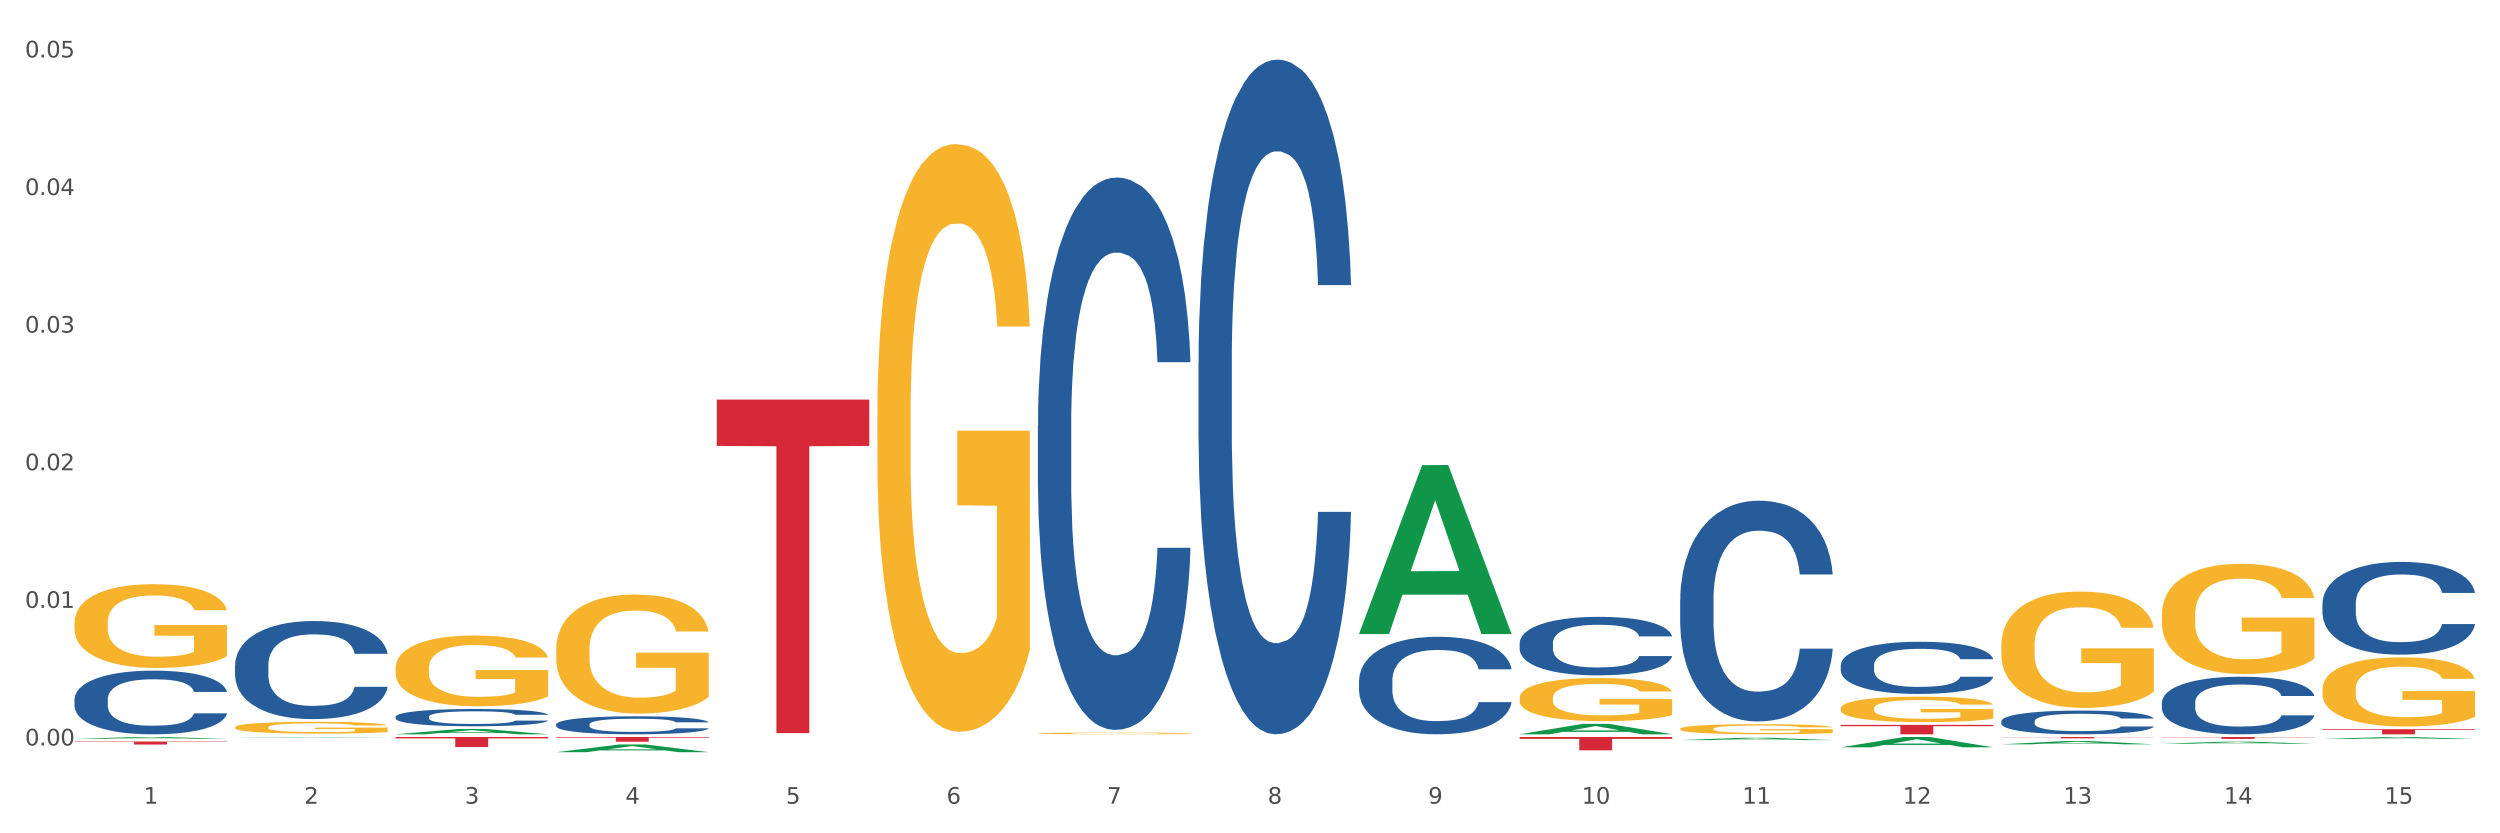
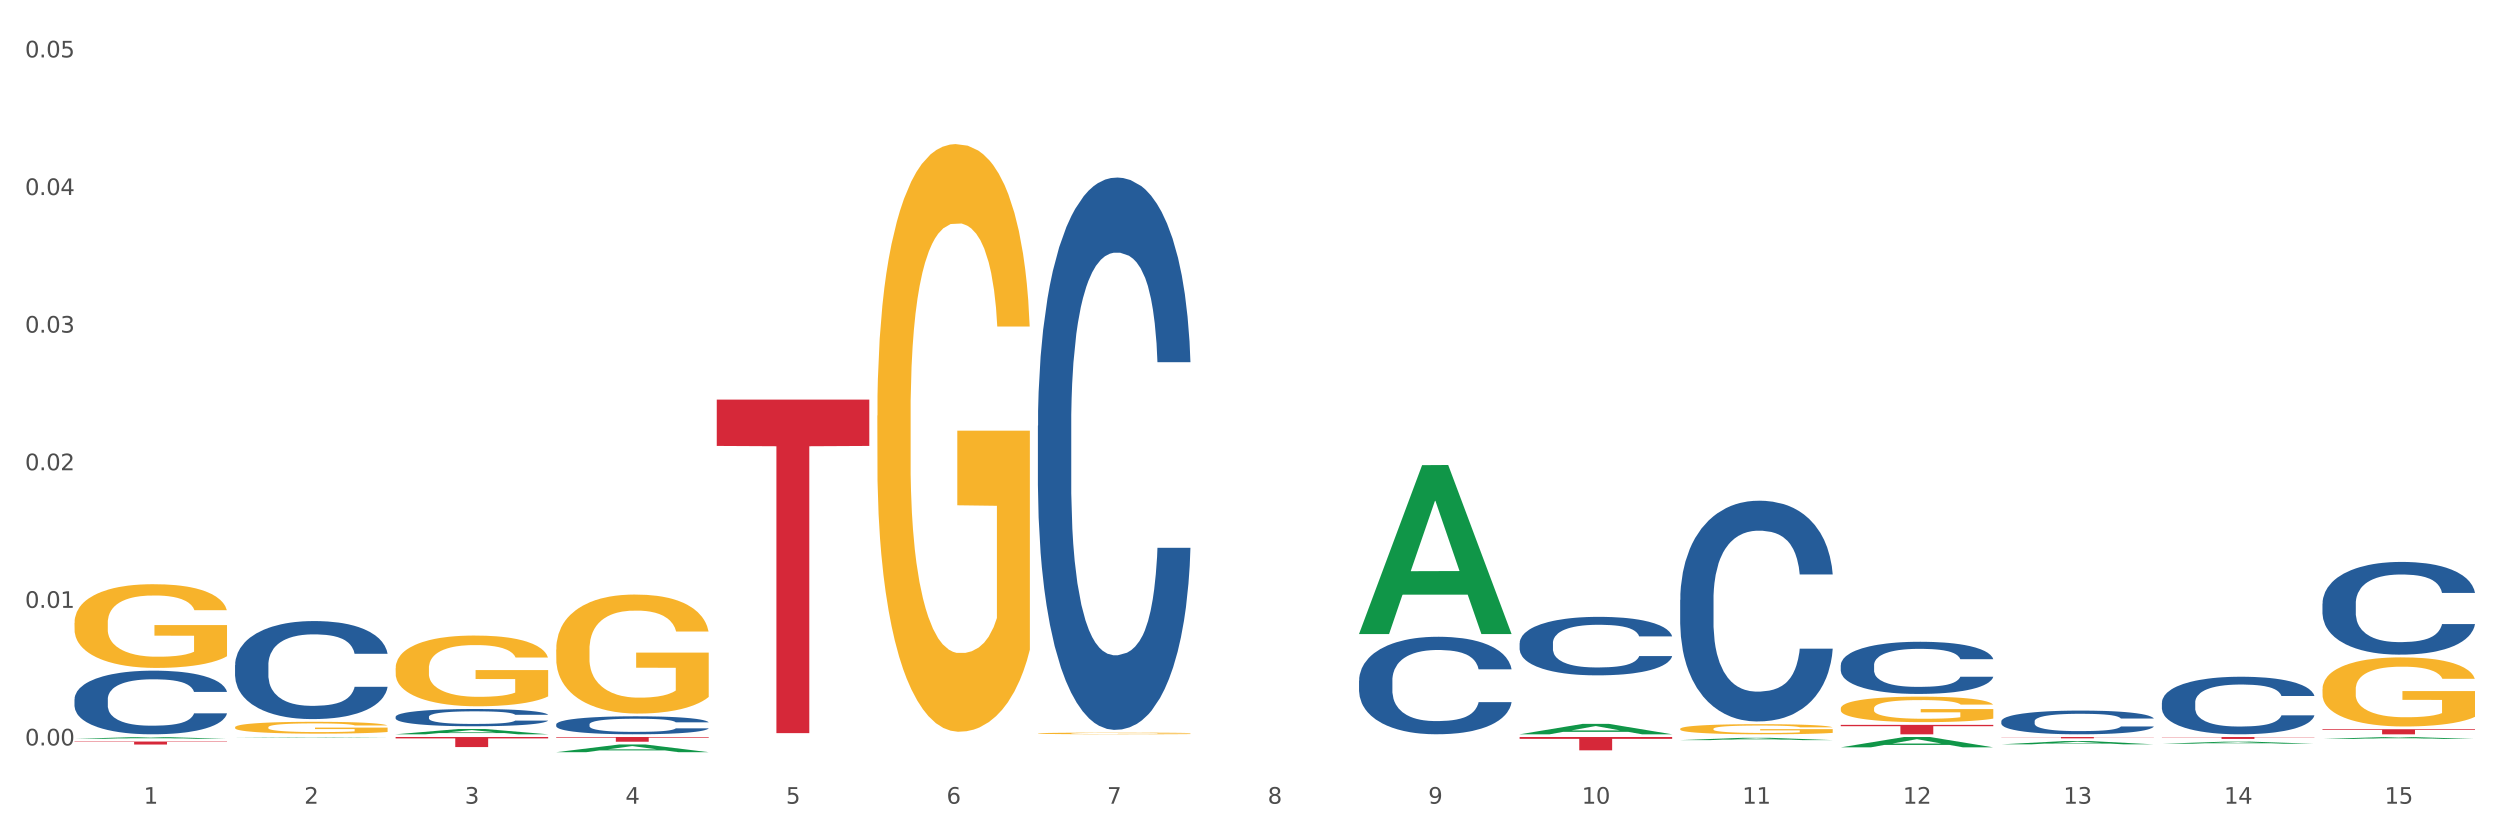
<svg xmlns="http://www.w3.org/2000/svg" xmlns:xlink="http://www.w3.org/1999/xlink" width="1080pt" height="360pt" viewBox="0 0 1080 360" version="1.1">
  <rect x="0" y="0" width="1080" height="360" fill="#333333" stroke="none" />
  <defs>
    <style type="text/css">*{stroke-linejoin: round; stroke-linecap: butt}</style>
  </defs>
  <g id="figure_1">
    <g id="patch_1">
      <path d="M 0 360  L 1080 360  L 1080 0  L 0 0  z " style="fill: #ffffff; stroke: #ffffff; stroke-linejoin: miter" />
    </g>
    <g id="axes_1">
      <g id="matplotlib.axis_1">
        <g id="xtick_1">
          <g id="text_1">
            <g style="fill: #4d4d4d" transform="translate(62.07 347.204) scale(0.096 -0.096)">
              <defs>
                <path id="DejaVuSans-31" d="M 794 531  L 1825 531  L 1825 4091  L 703 3866  L 703 4441  L 1819 4666  L 2450 4666  L 2450 531  L 3481 531  L 3481 0  L 794 0  L 794 531  z " transform="scale(0.016)" />
              </defs>
              <use xlink:href="#DejaVuSans-31" />
            </g>
          </g>
        </g>
        <g id="xtick_2">
          <g id="text_2">
            <g style="fill: #4d4d4d" transform="translate(131.436 347.204) scale(0.096 -0.096)">
              <defs>
                <path id="DejaVuSans-32" d="M 1228 531  L 3431 531  L 3431 0  L 469 0  L 469 531  Q 828 903 1448 1529  Q 2069 2156 2228 2338  Q 2531 2678 2651 2914  Q 2772 3150 2772 3378  Q 2772 3750 2511 3984  Q 2250 4219 1831 4219  Q 1534 4219 1204 4116  Q 875 4013 500 3803  L 500 4441  Q 881 4594 1212 4672  Q 1544 4750 1819 4750  Q 2544 4750 2975 4387  Q 3406 4025 3406 3419  Q 3406 3131 3298 2873  Q 3191 2616 2906 2266  Q 2828 2175 2409 1742  Q 1991 1309 1228 531  z " transform="scale(0.016)" />
              </defs>
              <use xlink:href="#DejaVuSans-32" />
            </g>
          </g>
        </g>
        <g id="xtick_3">
          <g id="text_3">
            <g style="fill: #4d4d4d" transform="translate(200.802 347.204) scale(0.096 -0.096)">
              <defs>
-                 <path id="DejaVuSans-33" d="M 2597 2516  Q 3050 2419 3304 2112  Q 3559 1806 3559 1356  Q 3559 666 3084 287  Q 2609 -91 1734 -91  Q 1441 -91 1130 -33  Q 819 25 488 141  L 488 750  Q 750 597 1062 519  Q 1375 441 1716 441  Q 2309 441 2620 675  Q 2931 909 2931 1356  Q 2931 1769 2642 2001  Q 2353 2234 1838 2234  L 1294 2234  L 1294 2753  L 1863 2753  Q 2328 2753 2575 2939  Q 2822 3125 2822 3475  Q 2822 3834 2567 4026  Q 2313 4219 1838 4219  Q 1578 4219 1281 4162  Q 984 4106 628 3988  L 628 4550  Q 988 4650 1302 4700  Q 1616 4750 1894 4750  Q 2613 4750 3031 4423  Q 3450 4097 3450 3541  Q 3450 3153 3228 2886  Q 3006 2619 2597 2516  z " transform="scale(0.016)" />
+                 <path id="DejaVuSans-33" d="M 2597 2516  Q 3050 2419 3304 2112  Q 3559 1806 3559 1356  Q 3559 666 3084 287  Q 2609 -91 1734 -91  Q 1441 -91 1130 -33  Q 819 25 488 141  L 488 750  Q 750 597 1062 519  Q 1375 441 1716 441  Q 2309 441 2620 675  Q 2931 909 2931 1356  Q 2931 1769 2642 2001  L 1294 2234  L 1294 2753  L 1863 2753  Q 2328 2753 2575 2939  Q 2822 3125 2822 3475  Q 2822 3834 2567 4026  Q 2313 4219 1838 4219  Q 1578 4219 1281 4162  Q 984 4106 628 3988  L 628 4550  Q 988 4650 1302 4700  Q 1616 4750 1894 4750  Q 2613 4750 3031 4423  Q 3450 4097 3450 3541  Q 3450 3153 3228 2886  Q 3006 2619 2597 2516  z " transform="scale(0.016)" />
              </defs>
              <use xlink:href="#DejaVuSans-33" />
            </g>
          </g>
        </g>
        <g id="xtick_4">
          <g id="text_4">
            <g style="fill: #4d4d4d" transform="translate(270.169 347.204) scale(0.096 -0.096)">
              <defs>
                <path id="DejaVuSans-34" d="M 2419 4116  L 825 1625  L 2419 1625  L 2419 4116  z M 2253 4666  L 3047 4666  L 3047 1625  L 3713 1625  L 3713 1100  L 3047 1100  L 3047 0  L 2419 0  L 2419 1100  L 313 1100  L 313 1709  L 2253 4666  z " transform="scale(0.016)" />
              </defs>
              <use xlink:href="#DejaVuSans-34" />
            </g>
          </g>
        </g>
        <g id="xtick_5">
          <g id="text_5">
            <g style="fill: #4d4d4d" transform="translate(339.535 347.204) scale(0.096 -0.096)">
              <defs>
                <path id="DejaVuSans-35" d="M 691 4666  L 3169 4666  L 3169 4134  L 1269 4134  L 1269 2991  Q 1406 3038 1543 3061  Q 1681 3084 1819 3084  Q 2600 3084 3056 2656  Q 3513 2228 3513 1497  Q 3513 744 3044 326  Q 2575 -91 1722 -91  Q 1428 -91 1123 -41  Q 819 9 494 109  L 494 744  Q 775 591 1075 516  Q 1375 441 1709 441  Q 2250 441 2565 725  Q 2881 1009 2881 1497  Q 2881 1984 2565 2268  Q 2250 2553 1709 2553  Q 1456 2553 1204 2497  Q 953 2441 691 2322  L 691 4666  z " transform="scale(0.016)" />
              </defs>
              <use xlink:href="#DejaVuSans-35" />
            </g>
          </g>
        </g>
        <g id="xtick_6">
          <g id="text_6">
            <g style="fill: #4d4d4d" transform="translate(408.901 347.204) scale(0.096 -0.096)">
              <defs>
                <path id="DejaVuSans-36" d="M 2113 2584  Q 1688 2584 1439 2293  Q 1191 2003 1191 1497  Q 1191 994 1439 701  Q 1688 409 2113 409  Q 2538 409 2786 701  Q 3034 994 3034 1497  Q 3034 2003 2786 2293  Q 2538 2584 2113 2584  z M 3366 4563  L 3366 3988  Q 3128 4100 2886 4159  Q 2644 4219 2406 4219  Q 1781 4219 1451 3797  Q 1122 3375 1075 2522  Q 1259 2794 1537 2939  Q 1816 3084 2150 3084  Q 2853 3084 3261 2657  Q 3669 2231 3669 1497  Q 3669 778 3244 343  Q 2819 -91 2113 -91  Q 1303 -91 875 529  Q 447 1150 447 2328  Q 447 3434 972 4092  Q 1497 4750 2381 4750  Q 2619 4750 2861 4703  Q 3103 4656 3366 4563  z " transform="scale(0.016)" />
              </defs>
              <use xlink:href="#DejaVuSans-36" />
            </g>
          </g>
        </g>
        <g id="xtick_7">
          <g id="text_7">
            <g style="fill: #4d4d4d" transform="translate(478.267 347.204) scale(0.096 -0.096)">
              <defs>
                <path id="DejaVuSans-37" d="M 525 4666  L 3525 4666  L 3525 4397  L 1831 0  L 1172 0  L 2766 4134  L 525 4134  L 525 4666  z " transform="scale(0.016)" />
              </defs>
              <use xlink:href="#DejaVuSans-37" />
            </g>
          </g>
        </g>
        <g id="xtick_8">
          <g id="text_8">
            <g style="fill: #4d4d4d" transform="translate(547.634 347.204) scale(0.096 -0.096)">
              <defs>
                <path id="DejaVuSans-38" d="M 2034 2216  Q 1584 2216 1326 1975  Q 1069 1734 1069 1313  Q 1069 891 1326 650  Q 1584 409 2034 409  Q 2484 409 2743 651  Q 3003 894 3003 1313  Q 3003 1734 2745 1975  Q 2488 2216 2034 2216  z M 1403 2484  Q 997 2584 770 2862  Q 544 3141 544 3541  Q 544 4100 942 4425  Q 1341 4750 2034 4750  Q 2731 4750 3128 4425  Q 3525 4100 3525 3541  Q 3525 3141 3298 2862  Q 3072 2584 2669 2484  Q 3125 2378 3379 2068  Q 3634 1759 3634 1313  Q 3634 634 3220 271  Q 2806 -91 2034 -91  Q 1263 -91 848 271  Q 434 634 434 1313  Q 434 1759 690 2068  Q 947 2378 1403 2484  z M 1172 3481  Q 1172 3119 1398 2916  Q 1625 2713 2034 2713  Q 2441 2713 2670 2916  Q 2900 3119 2900 3481  Q 2900 3844 2670 4047  Q 2441 4250 2034 4250  Q 1625 4250 1398 4047  Q 1172 3844 1172 3481  z " transform="scale(0.016)" />
              </defs>
              <use xlink:href="#DejaVuSans-38" />
            </g>
          </g>
        </g>
        <g id="xtick_9">
          <g id="text_9">
            <g style="fill: #4d4d4d" transform="translate(617 347.204) scale(0.096 -0.096)">
              <defs>
                <path id="DejaVuSans-39" d="M 703 97  L 703 672  Q 941 559 1184 500  Q 1428 441 1663 441  Q 2288 441 2617 861  Q 2947 1281 2994 2138  Q 2813 1869 2534 1725  Q 2256 1581 1919 1581  Q 1219 1581 811 2004  Q 403 2428 403 3163  Q 403 3881 828 4315  Q 1253 4750 1959 4750  Q 2769 4750 3195 4129  Q 3622 3509 3622 2328  Q 3622 1225 3098 567  Q 2575 -91 1691 -91  Q 1453 -91 1209 -44  Q 966 3 703 97  z M 1959 2075  Q 2384 2075 2632 2365  Q 2881 2656 2881 3163  Q 2881 3666 2632 3958  Q 2384 4250 1959 4250  Q 1534 4250 1286 3958  Q 1038 3666 1038 3163  Q 1038 2656 1286 2365  Q 1534 2075 1959 2075  z " transform="scale(0.016)" />
              </defs>
              <use xlink:href="#DejaVuSans-39" />
            </g>
          </g>
        </g>
        <g id="xtick_10">
          <g id="text_10">
            <g style="fill: #4d4d4d" transform="translate(683.312 347.204) scale(0.096 -0.096)">
              <defs>
                <path id="DejaVuSans-30" d="M 2034 4250  Q 1547 4250 1301 3770  Q 1056 3291 1056 2328  Q 1056 1369 1301 889  Q 1547 409 2034 409  Q 2525 409 2770 889  Q 3016 1369 3016 2328  Q 3016 3291 2770 3770  Q 2525 4250 2034 4250  z M 2034 4750  Q 2819 4750 3233 4129  Q 3647 3509 3647 2328  Q 3647 1150 3233 529  Q 2819 -91 2034 -91  Q 1250 -91 836 529  Q 422 1150 422 2328  Q 422 3509 836 4129  Q 1250 4750 2034 4750  z " transform="scale(0.016)" />
              </defs>
              <use xlink:href="#DejaVuSans-31" />
              <use xlink:href="#DejaVuSans-30" transform="translate(63.623 0)" />
            </g>
          </g>
        </g>
        <g id="xtick_11">
          <g id="text_11">
            <g style="fill: #4d4d4d" transform="translate(752.678 347.204) scale(0.096 -0.096)">
              <use xlink:href="#DejaVuSans-31" />
              <use xlink:href="#DejaVuSans-31" transform="translate(63.623 0)" />
            </g>
          </g>
        </g>
        <g id="xtick_12">
          <g id="text_12">
            <g style="fill: #4d4d4d" transform="translate(822.044 347.204) scale(0.096 -0.096)">
              <use xlink:href="#DejaVuSans-31" />
              <use xlink:href="#DejaVuSans-32" transform="translate(63.623 0)" />
            </g>
          </g>
        </g>
        <g id="xtick_13">
          <g id="text_13">
            <g style="fill: #4d4d4d" transform="translate(891.411 347.204) scale(0.096 -0.096)">
              <use xlink:href="#DejaVuSans-31" />
              <use xlink:href="#DejaVuSans-33" transform="translate(63.623 0)" />
            </g>
          </g>
        </g>
        <g id="xtick_14">
          <g id="text_14">
            <g style="fill: #4d4d4d" transform="translate(960.777 347.204) scale(0.096 -0.096)">
              <use xlink:href="#DejaVuSans-31" />
              <use xlink:href="#DejaVuSans-34" transform="translate(63.623 0)" />
            </g>
          </g>
        </g>
        <g id="xtick_15">
          <g id="text_15">
            <g style="fill: #4d4d4d" transform="translate(1030.143 347.204) scale(0.096 -0.096)">
              <use xlink:href="#DejaVuSans-31" />
              <use xlink:href="#DejaVuSans-35" transform="translate(63.623 0)" />
            </g>
          </g>
        </g>
        <g id="xtick_16" />
        <g id="xtick_17" />
        <g id="xtick_18" />
        <g id="xtick_19" />
        <g id="xtick_20" />
        <g id="xtick_21" />
        <g id="xtick_22" />
        <g id="xtick_23" />
        <g id="xtick_24" />
        <g id="xtick_25" />
        <g id="xtick_26" />
        <g id="xtick_27" />
        <g id="xtick_28" />
        <g id="xtick_29" />
      </g>
      <g id="matplotlib.axis_2">
        <g id="ytick_1">
          <g id="text_16">
            <g style="fill: #4d4d4d" transform="translate(10.8 322.036) scale(0.096 -0.096)">
              <defs>
                <path id="DejaVuSans-2e" d="M 684 794  L 1344 794  L 1344 0  L 684 0  L 684 794  z " transform="scale(0.016)" />
              </defs>
              <use xlink:href="#DejaVuSans-30" />
              <use xlink:href="#DejaVuSans-2e" transform="translate(63.623 0)" />
              <use xlink:href="#DejaVuSans-30" transform="translate(95.41 0)" />
              <use xlink:href="#DejaVuSans-30" transform="translate(159.033 0)" />
            </g>
          </g>
        </g>
        <g id="ytick_2">
          <g id="text_17">
            <g style="fill: #4d4d4d" transform="translate(10.8 262.591) scale(0.096 -0.096)">
              <use xlink:href="#DejaVuSans-30" />
              <use xlink:href="#DejaVuSans-2e" transform="translate(63.623 0)" />
              <use xlink:href="#DejaVuSans-30" transform="translate(95.41 0)" />
              <use xlink:href="#DejaVuSans-31" transform="translate(159.033 0)" />
            </g>
          </g>
        </g>
        <g id="ytick_3">
          <g id="text_18">
            <g style="fill: #4d4d4d" transform="translate(10.8 203.145) scale(0.096 -0.096)">
              <use xlink:href="#DejaVuSans-30" />
              <use xlink:href="#DejaVuSans-2e" transform="translate(63.623 0)" />
              <use xlink:href="#DejaVuSans-30" transform="translate(95.41 0)" />
              <use xlink:href="#DejaVuSans-32" transform="translate(159.033 0)" />
            </g>
          </g>
        </g>
        <g id="ytick_4">
          <g id="text_19">
            <g style="fill: #4d4d4d" transform="translate(10.8 143.7) scale(0.096 -0.096)">
              <use xlink:href="#DejaVuSans-30" />
              <use xlink:href="#DejaVuSans-2e" transform="translate(63.623 0)" />
              <use xlink:href="#DejaVuSans-30" transform="translate(95.41 0)" />
              <use xlink:href="#DejaVuSans-33" transform="translate(159.033 0)" />
            </g>
          </g>
        </g>
        <g id="ytick_5">
          <g id="text_20">
            <g style="fill: #4d4d4d" transform="translate(10.8 84.254) scale(0.096 -0.096)">
              <use xlink:href="#DejaVuSans-30" />
              <use xlink:href="#DejaVuSans-2e" transform="translate(63.623 0)" />
              <use xlink:href="#DejaVuSans-30" transform="translate(95.41 0)" />
              <use xlink:href="#DejaVuSans-34" transform="translate(159.033 0)" />
            </g>
          </g>
        </g>
        <g id="ytick_6">
          <g id="text_21">
            <g style="fill: #4d4d4d" transform="translate(10.8 24.809) scale(0.096 -0.096)">
              <use xlink:href="#DejaVuSans-30" />
              <use xlink:href="#DejaVuSans-2e" transform="translate(63.623 0)" />
              <use xlink:href="#DejaVuSans-30" transform="translate(95.41 0)" />
              <use xlink:href="#DejaVuSans-35" transform="translate(159.033 0)" />
            </g>
          </g>
        </g>
        <g id="ytick_7" />
        <g id="ytick_8" />
        <g id="ytick_9" />
        <g id="ytick_10" />
        <g id="ytick_11" />
      </g>
      <g id="PolyCollection_1">
        <path d="M 587.105 273.772  L 587.173 273.704  L 614.347 200.945  L 625.624 200.877  L 653.003 273.909  L 639.959 273.909  L 634.049 256.903  L 605.991 256.903  L 605.787 257.177  L 600.081 273.909  L 587.105 273.909  L 587.105 273.772  L 609.524 246.754  L 630.516 246.685  L 620.122 216.443  L 619.986 216.306  L 619.85 216.512  L 609.456 246.685  L 609.524 246.754  L 587.105 273.772  z " clip-path="url(#pa7cede90e6)" style="fill: #109648" />
        <path d="M 170.907 317.214  L 170.975 317.212  L 198.15 314.918  L 209.427 314.916  L 236.805 317.218  L 223.762 317.218  L 217.851 316.682  L 189.794 316.682  L 189.59 316.691  L 183.883 317.218  L 170.907 317.218  L 170.907 317.214  L 193.326 316.362  L 214.319 316.36  L 203.924 315.407  L 203.788 315.403  L 203.653 315.409  L 193.258 316.36  L 193.326 316.362  L 170.907 317.214  z " clip-path="url(#pa7cede90e6)" style="fill: #109648" />
        <path d="M 656.471 317.21  L 656.539 317.206  L 683.713 312.709  L 694.991 312.705  L 722.369 317.218  L 709.325 317.218  L 703.415 316.167  L 675.357 316.167  L 675.153 316.184  L 669.447 317.218  L 656.471 317.218  L 656.471 317.21  L 678.89 315.54  L 699.882 315.536  L 689.488 313.667  L 689.352 313.658  L 689.216 313.671  L 678.822 315.536  L 678.89 315.54  L 656.471 317.21  z " clip-path="url(#pa7cede90e6)" style="fill: #109648" />
        <path d="M 32.175 320.341  L 98.073 320.341  L 98.073 320.522  L 72.151 320.524  L 72.151 321.648  L 57.941 321.648  L 57.941 320.524  L 32.175 320.522  L 32.175 320.342  L 32.175 320.341  z " clip-path="url(#pa7cede90e6)" style="fill: #d62839" />
        <path d="M 101.541 318.606  L 101.609 318.605  L 128.784 318.389  L 140.061 318.389  L 167.439 318.606  L 154.395 318.606  L 148.485 318.555  L 120.427 318.555  L 120.224 318.556  L 114.517 318.606  L 101.541 318.606  L 101.541 318.606  L 123.96 318.525  L 144.952 318.525  L 134.558 318.435  L 134.422 318.435  L 134.286 318.435  L 123.892 318.525  L 123.96 318.525  L 101.541 318.606  z " clip-path="url(#pa7cede90e6)" style="fill: #109648" />
        <path d="M 170.907 318.389  L 236.805 318.389  L 236.805 318.992  L 210.883 318.996  L 210.883 322.728  L 196.673 322.728  L 196.673 318.996  L 170.907 318.992  L 170.907 318.393  L 170.907 318.389  z " clip-path="url(#pa7cede90e6)" style="fill: #d62839" />
-         <path d="M 933.936 265.572  L 934.014 265.529  L 934.014 263.964  L 934.169 262.616  L 934.947 259.356  L 936.114 256.661  L 936.97 255.226  L 937.826 254.052  L 938.837 252.879  L 940.082 251.661  L 942.338 249.879  L 943.739 248.966  L 945.45 248.01  L 948.563 246.619  L 950.819 245.836  L 953.153 245.184  L 956.965 244.401  L 959.455 244.054  L 962.1 243.793  L 965.29 243.619  L 967.702 243.576  L 972.992 243.706  L 977.505 244.097  L 979.683 244.401  L 982.484 244.923  L 983.962 245.271  L 986.374 245.966  L 988.864 246.879  L 990.575 247.662  L 993.143 249.14  L 995.088 250.618  L 996.877 252.444  L 997.811 253.705  L 998.511 254.878  L 999.134 256.226  L 999.756 258.356  L 985.752 258.356  L 985.207 256.835  L 984.351 255.4  L 983.106 254.009  L 982.017 253.139  L 980.15 252.053  L 978.438 251.357  L 976.649 250.835  L 974.47 250.401  L 972.759 250.183  L 970.347 250.009  L 965.601 250.053  L 962.411 250.401  L 960.233 250.835  L 958.832 251.227  L 957.588 251.661  L 956.187 252.27  L 954.553 253.183  L 953.386 254.009  L 952.219 255.052  L 951.286 256.096  L 950.43 257.313  L 949.73 258.617  L 949.185 259.965  L 948.718 261.617  L 948.329 264.355  L 948.329 270.311  L 948.485 271.659  L 948.874 273.441  L 949.341 274.789  L 950.119 276.397  L 950.819 277.484  L 952.141 279.049  L 953.62 280.353  L 954.787 281.179  L 955.954 281.875  L 957.977 282.831  L 960.233 283.614  L 962.178 284.092  L 964.823 284.526  L 966.613 284.7  L 968.169 284.787  L 971.981 284.787  L 974.704 284.657  L 977.738 284.353  L 980.072 283.961  L 982.017 283.483  L 984.196 282.701  L 985.596 281.962  L 985.596 272.876  L 968.48 272.832  L 968.48 266.79  L 999.834 266.79  L 999.834 284.526  L 998.511 285.439  L 997.033 286.265  L 995.477 287.004  L 993.143 287.917  L 990.342 288.787  L 987.852 289.395  L 985.207 289.917  L 982.095 290.395  L 978.049 290.83  L 975.56 291.004  L 972.448 291.134  L 968.791 291.178  L 965.601 291.091  L 962.489 290.873  L 959.221 290.482  L 956.032 289.917  L 953.62 289.352  L 951.208 288.656  L 948.64 287.743  L 946.618 286.874  L 945.061 286.091  L 943.35 285.092  L 941.483 283.787  L 940.082 282.614  L 938.837 281.396  L 937.515 279.831  L 936.581 278.484  L 935.648 276.788  L 935.103 275.528  L 934.48 273.571  L 934.014 270.833  L 933.936 265.572  z " clip-path="url(#pa7cede90e6)" style="fill: #f7b32b" />
        <path d="M 795.203 306.045  L 795.281 306.035  L 795.281 305.673  L 795.437 305.361  L 796.215 304.606  L 797.382 303.981  L 798.238 303.649  L 799.094 303.377  L 800.105 303.105  L 801.35 302.824  L 803.606 302.411  L 805.006 302.199  L 806.718 301.978  L 809.83 301.656  L 812.086 301.474  L 814.42 301.323  L 818.233 301.142  L 820.722 301.062  L 823.368 301.001  L 826.557 300.961  L 828.969 300.951  L 834.26 300.981  L 838.772 301.072  L 840.951 301.142  L 843.752 301.263  L 845.23 301.344  L 847.642 301.505  L 850.131 301.716  L 851.843 301.897  L 854.41 302.24  L 856.355 302.582  L 858.145 303.005  L 859.078 303.297  L 859.779 303.569  L 860.401 303.881  L 861.024 304.374  L 847.019 304.374  L 846.475 304.022  L 845.619 303.689  L 844.374 303.367  L 843.285 303.166  L 841.418 302.914  L 839.706 302.753  L 837.916 302.632  L 835.738 302.532  L 834.026 302.481  L 831.615 302.441  L 826.869 302.451  L 823.679 302.532  L 821.5 302.632  L 820.1 302.723  L 818.855 302.824  L 817.455 302.965  L 815.821 303.176  L 814.654 303.367  L 813.487 303.609  L 812.553 303.851  L 811.697 304.132  L 810.997 304.434  L 810.453 304.747  L 809.986 305.129  L 809.597 305.763  L 809.597 307.143  L 809.752 307.455  L 810.141 307.868  L 810.608 308.18  L 811.386 308.552  L 812.086 308.804  L 813.409 309.166  L 814.887 309.468  L 816.054 309.66  L 817.221 309.821  L 819.244 310.042  L 821.5 310.224  L 823.445 310.334  L 826.091 310.435  L 827.88 310.475  L 829.436 310.495  L 833.248 310.495  L 835.971 310.465  L 839.006 310.395  L 841.34 310.304  L 843.285 310.193  L 845.463 310.012  L 846.864 309.841  L 846.864 307.737  L 829.747 307.727  L 829.747 306.327  L 861.101 306.327  L 861.101 310.435  L 859.779 310.646  L 858.3 310.838  L 856.744 311.009  L 854.41 311.22  L 851.61 311.422  L 849.12 311.563  L 846.475 311.683  L 843.363 311.794  L 839.317 311.895  L 836.827 311.935  L 833.715 311.965  L 830.059 311.975  L 826.869 311.955  L 823.757 311.905  L 820.489 311.814  L 817.299 311.683  L 814.887 311.553  L 812.475 311.391  L 809.908 311.18  L 807.885 310.979  L 806.329 310.797  L 804.617 310.566  L 802.75 310.264  L 801.35 309.992  L 800.105 309.71  L 798.782 309.348  L 797.849 309.036  L 796.915 308.643  L 796.37 308.351  L 795.748 307.898  L 795.281 307.264  L 795.203 306.045  z " clip-path="url(#pa7cede90e6)" style="fill: #f7b32b" />
        <path d="M 101.541 314.185  L 101.619 314.18  L 101.619 314.012  L 101.775 313.867  L 102.553 313.517  L 103.72 313.227  L 104.575 313.073  L 105.431 312.946  L 106.443 312.82  L 107.688 312.689  L 109.944 312.498  L 111.344 312.4  L 113.056 312.297  L 116.168 312.147  L 118.424 312.063  L 120.758 311.993  L 124.57 311.909  L 127.06 311.871  L 129.705 311.843  L 132.895 311.825  L 135.307 311.82  L 140.598 311.834  L 145.11 311.876  L 147.289 311.909  L 150.089 311.965  L 151.568 312.002  L 153.979 312.077  L 156.469 312.175  L 158.181 312.259  L 160.748 312.418  L 162.693 312.577  L 164.483 312.774  L 165.416 312.909  L 166.117 313.035  L 166.739 313.18  L 167.361 313.409  L 153.357 313.409  L 152.812 313.246  L 151.957 313.091  L 150.712 312.942  L 149.623 312.848  L 147.755 312.731  L 146.044 312.657  L 144.254 312.601  L 142.076 312.554  L 140.364 312.53  L 137.952 312.512  L 133.206 312.516  L 130.017 312.554  L 127.838 312.601  L 126.438 312.643  L 125.193 312.689  L 123.792 312.755  L 122.159 312.853  L 120.992 312.942  L 119.825 313.054  L 118.891 313.166  L 118.035 313.297  L 117.335 313.437  L 116.79 313.582  L 116.324 313.76  L 115.935 314.054  L 115.935 314.694  L 116.09 314.839  L 116.479 315.031  L 116.946 315.176  L 117.724 315.349  L 118.424 315.466  L 119.747 315.634  L 121.225 315.774  L 122.392 315.863  L 123.559 315.938  L 125.582 316.04  L 127.838 316.125  L 129.783 316.176  L 132.428 316.223  L 134.218 316.241  L 135.774 316.251  L 139.586 316.251  L 142.309 316.237  L 145.343 316.204  L 147.678 316.162  L 149.623 316.111  L 151.801 316.026  L 153.201 315.947  L 153.201 314.97  L 136.085 314.966  L 136.085 314.316  L 167.439 314.316  L 167.439 316.223  L 166.117 316.321  L 164.638 316.41  L 163.082 316.489  L 160.748 316.587  L 157.947 316.681  L 155.458 316.746  L 152.812 316.802  L 149.7 316.854  L 145.655 316.9  L 143.165 316.919  L 140.053 316.933  L 136.396 316.938  L 133.206 316.929  L 130.094 316.905  L 126.827 316.863  L 123.637 316.802  L 121.225 316.742  L 118.813 316.667  L 116.246 316.569  L 114.223 316.475  L 112.667 316.391  L 110.955 316.284  L 109.088 316.143  L 107.688 316.017  L 106.443 315.886  L 105.12 315.718  L 104.186 315.573  L 103.253 315.391  L 102.708 315.255  L 102.086 315.045  L 101.619 314.751  L 101.541 314.185  z " clip-path="url(#pa7cede90e6)" style="fill: #f7b32b" />
        <path d="M 32.175 319.169  L 32.243 319.168  L 59.417 318.389  L 70.695 318.389  L 98.073 319.17  L 85.029 319.17  L 79.119 318.988  L 51.061 318.988  L 50.857 318.991  L 45.151 319.17  L 32.175 319.17  L 32.175 319.169  L 54.594 318.88  L 75.586 318.879  L 65.192 318.555  L 65.056 318.554  L 64.92 318.556  L 54.526 318.879  L 54.594 318.88  L 32.175 319.169  z " clip-path="url(#pa7cede90e6)" style="fill: #109648" />
        <path d="M 32.175 269.092  L 32.253 269.059  L 32.253 267.87  L 32.408 266.846  L 33.186 264.368  L 34.353 262.319  L 35.209 261.229  L 36.065 260.337  L 37.076 259.445  L 38.321 258.52  L 40.578 257.166  L 41.978 256.472  L 43.69 255.745  L 46.802 254.688  L 49.058 254.093  L 51.392 253.598  L 55.204 253.003  L 57.694 252.739  L 60.339 252.541  L 63.529 252.408  L 65.941 252.375  L 71.231 252.475  L 75.744 252.772  L 77.922 253.003  L 80.723 253.4  L 82.201 253.664  L 84.613 254.192  L 87.103 254.886  L 88.815 255.481  L 91.382 256.604  L 93.327 257.727  L 95.116 259.115  L 96.05 260.073  L 96.75 260.965  L 97.373 261.989  L 97.995 263.608  L 83.991 263.608  L 83.446 262.452  L 82.59 261.361  L 81.346 260.304  L 80.256 259.644  L 78.389 258.818  L 76.677 258.289  L 74.888 257.893  L 72.71 257.562  L 70.998 257.397  L 68.586 257.265  L 63.84 257.298  L 60.65 257.562  L 58.472 257.893  L 57.071 258.19  L 55.827 258.52  L 54.426 258.983  L 52.792 259.677  L 51.625 260.304  L 50.458 261.097  L 49.525 261.89  L 48.669 262.815  L 47.969 263.806  L 47.424 264.83  L 46.957 266.086  L 46.568 268.167  L 46.568 272.693  L 46.724 273.717  L 47.113 275.072  L 47.58 276.096  L 48.358 277.318  L 49.058 278.144  L 50.381 279.333  L 51.859 280.325  L 53.026 280.952  L 54.193 281.481  L 56.216 282.208  L 58.472 282.802  L 60.417 283.166  L 63.062 283.496  L 64.852 283.628  L 66.408 283.694  L 70.22 283.694  L 72.943 283.595  L 75.977 283.364  L 78.311 283.067  L 80.256 282.703  L 82.435 282.109  L 83.835 281.547  L 83.835 274.642  L 66.719 274.609  L 66.719 270.017  L 98.073 270.017  L 98.073 283.496  L 96.75 284.19  L 95.272 284.818  L 93.716 285.379  L 91.382 286.073  L 88.581 286.734  L 86.091 287.196  L 83.446 287.593  L 80.334 287.956  L 76.288 288.286  L 73.799 288.419  L 70.687 288.518  L 67.03 288.551  L 63.84 288.485  L 60.728 288.319  L 57.461 288.022  L 54.271 287.593  L 51.859 287.163  L 49.447 286.635  L 46.879 285.941  L 44.857 285.28  L 43.301 284.685  L 41.589 283.926  L 39.722 282.934  L 38.321 282.042  L 37.076 281.117  L 35.754 279.928  L 34.82 278.904  L 33.887 277.616  L 33.342 276.657  L 32.72 275.171  L 32.253 273.089  L 32.175 269.092  z " clip-path="url(#pa7cede90e6)" style="fill: #f7b32b" />
-         <path d="M 864.57 278.782  L 864.647 278.736  L 864.647 277.085  L 864.803 275.663  L 865.581 272.223  L 866.748 269.379  L 867.604 267.865  L 868.46 266.627  L 869.471 265.388  L 870.716 264.104  L 872.972 262.223  L 874.373 261.26  L 876.084 260.251  L 879.196 258.783  L 881.453 257.957  L 883.787 257.269  L 887.599 256.443  L 890.089 256.076  L 892.734 255.801  L 895.924 255.618  L 898.336 255.572  L 903.626 255.709  L 908.139 256.122  L 910.317 256.443  L 913.118 256.994  L 914.596 257.361  L 917.008 258.095  L 919.498 259.058  L 921.209 259.884  L 923.777 261.443  L 925.722 263.003  L 927.511 264.929  L 928.445 266.26  L 929.145 267.498  L 929.767 268.92  L 930.39 271.168  L 916.385 271.168  L 915.841 269.562  L 914.985 268.048  L 913.74 266.581  L 912.651 265.663  L 910.784 264.516  L 909.072 263.783  L 907.283 263.232  L 905.104 262.773  L 903.393 262.544  L 900.981 262.361  L 896.235 262.406  L 893.045 262.773  L 890.867 263.232  L 889.466 263.645  L 888.221 264.104  L 886.821 264.746  L 885.187 265.709  L 884.02 266.581  L 882.853 267.682  L 881.919 268.782  L 881.064 270.067  L 880.363 271.443  L 879.819 272.865  L 879.352 274.608  L 878.963 277.498  L 878.963 283.782  L 879.119 285.204  L 879.508 287.085  L 879.974 288.507  L 880.752 290.204  L 881.453 291.351  L 882.775 293.002  L 884.253 294.378  L 885.42 295.25  L 886.587 295.983  L 888.61 296.993  L 890.867 297.818  L 892.812 298.323  L 895.457 298.782  L 897.246 298.965  L 898.802 299.057  L 902.615 299.057  L 905.338 298.919  L 908.372 298.598  L 910.706 298.185  L 912.651 297.681  L 914.829 296.855  L 916.23 296.075  L 916.23 286.488  L 899.114 286.442  L 899.114 280.067  L 930.468 280.067  L 930.468 298.782  L 929.145 299.745  L 927.667 300.616  L 926.111 301.396  L 923.777 302.359  L 920.976 303.277  L 918.486 303.919  L 915.841 304.47  L 912.729 304.974  L 908.683 305.433  L 906.193 305.616  L 903.081 305.754  L 899.425 305.8  L 896.235 305.708  L 893.123 305.479  L 889.855 305.066  L 886.665 304.47  L 884.253 303.873  L 881.842 303.139  L 879.274 302.176  L 877.251 301.259  L 875.695 300.433  L 873.984 299.378  L 872.116 298.002  L 870.716 296.763  L 869.471 295.479  L 868.149 293.828  L 867.215 292.406  L 866.281 290.617  L 865.737 289.286  L 865.114 287.222  L 864.647 284.332  L 864.57 278.782  z " clip-path="url(#pa7cede90e6)" style="fill: #f7b32b" />
        <path d="M 725.837 314.866  L 725.915 314.862  L 725.915 314.718  L 726.071 314.594  L 726.849 314.294  L 728.016 314.047  L 728.871 313.915  L 729.727 313.807  L 730.739 313.699  L 731.984 313.587  L 734.24 313.424  L 735.64 313.34  L 737.352 313.252  L 740.464 313.124  L 742.72 313.052  L 745.054 312.992  L 748.866 312.92  L 751.356 312.888  L 754.001 312.864  L 757.191 312.848  L 759.603 312.844  L 764.894 312.856  L 769.406 312.892  L 771.585 312.92  L 774.385 312.968  L 775.864 313  L 778.275 313.064  L 780.765 313.148  L 782.477 313.22  L 785.044 313.356  L 786.989 313.491  L 788.779 313.659  L 789.712 313.775  L 790.412 313.883  L 791.035 314.007  L 791.657 314.202  L 777.653 314.202  L 777.108 314.063  L 776.253 313.931  L 775.008 313.803  L 773.919 313.723  L 772.051 313.623  L 770.34 313.559  L 768.55 313.511  L 766.372 313.472  L 764.66 313.452  L 762.248 313.436  L 757.502 313.44  L 754.313 313.472  L 752.134 313.511  L 750.734 313.547  L 749.489 313.587  L 748.088 313.643  L 746.455 313.727  L 745.288 313.803  L 744.121 313.899  L 743.187 313.995  L 742.331 314.107  L 741.631 314.226  L 741.086 314.35  L 740.62 314.502  L 740.23 314.754  L 740.23 315.301  L 740.386 315.425  L 740.775 315.589  L 741.242 315.712  L 742.02 315.86  L 742.72 315.96  L 744.043 316.104  L 745.521 316.224  L 746.688 316.3  L 747.855 316.363  L 749.878 316.451  L 752.134 316.523  L 754.079 316.567  L 756.724 316.607  L 758.514 316.623  L 760.07 316.631  L 763.882 316.631  L 766.605 316.619  L 769.639 316.591  L 771.974 316.555  L 773.919 316.511  L 776.097 316.439  L 777.497 316.371  L 777.497 315.537  L 760.381 315.533  L 760.381 314.977  L 791.735 314.977  L 791.735 316.607  L 790.412 316.691  L 788.934 316.767  L 787.378 316.835  L 785.044 316.919  L 782.243 316.999  L 779.754 317.054  L 777.108 317.102  L 773.996 317.146  L 769.951 317.186  L 767.461 317.202  L 764.349 317.214  L 760.692 317.218  L 757.502 317.21  L 754.39 317.19  L 751.123 317.154  L 747.933 317.102  L 745.521 317.05  L 743.109 316.987  L 740.542 316.903  L 738.519 316.823  L 736.963 316.751  L 735.251 316.659  L 733.384 316.539  L 731.984 316.431  L 730.739 316.319  L 729.416 316.176  L 728.482 316.052  L 727.549 315.896  L 727.004 315.78  L 726.382 315.6  L 725.915 315.349  L 725.837 314.866  z " clip-path="url(#pa7cede90e6)" style="fill: #f7b32b" />
        <path d="M 240.274 280.606  L 240.351 280.56  L 240.351 278.869  L 240.507 277.413  L 241.285 273.891  L 242.452 270.979  L 243.308 269.429  L 244.164 268.161  L 245.175 266.893  L 246.42 265.578  L 248.676 263.653  L 250.077 262.667  L 251.788 261.634  L 254.9 260.131  L 257.157 259.286  L 259.491 258.581  L 263.303 257.736  L 265.793 257.36  L 268.438 257.078  L 271.628 256.89  L 274.04 256.843  L 279.33 256.984  L 283.843 257.407  L 286.021 257.736  L 288.822 258.299  L 290.3 258.675  L 292.712 259.426  L 295.202 260.413  L 296.913 261.258  L 299.481 262.855  L 301.426 264.451  L 303.215 266.424  L 304.149 267.786  L 304.849 269.054  L 305.471 270.51  L 306.094 272.811  L 292.089 272.811  L 291.545 271.167  L 290.689 269.617  L 289.444 268.114  L 288.355 267.175  L 286.488 266.001  L 284.776 265.25  L 282.987 264.686  L 280.808 264.217  L 279.097 263.982  L 276.685 263.794  L 271.939 263.841  L 268.749 264.217  L 266.571 264.686  L 265.17 265.109  L 263.925 265.578  L 262.525 266.236  L 260.891 267.222  L 259.724 268.114  L 258.557 269.242  L 257.623 270.369  L 256.768 271.684  L 256.067 273.092  L 255.523 274.548  L 255.056 276.333  L 254.667 279.292  L 254.667 285.725  L 254.823 287.181  L 255.212 289.107  L 255.678 290.563  L 256.456 292.3  L 257.157 293.474  L 258.479 295.165  L 259.957 296.574  L 261.124 297.466  L 262.291 298.217  L 264.314 299.251  L 266.571 300.096  L 268.516 300.613  L 271.161 301.082  L 272.95 301.27  L 274.506 301.364  L 278.319 301.364  L 281.042 301.223  L 284.076 300.894  L 286.41 300.472  L 288.355 299.955  L 290.533 299.11  L 291.934 298.311  L 291.934 288.496  L 274.818 288.449  L 274.818 281.921  L 306.172 281.921  L 306.172 301.082  L 304.849 302.068  L 303.371 302.961  L 301.815 303.759  L 299.481 304.745  L 296.68 305.684  L 294.19 306.342  L 291.545 306.905  L 288.433 307.422  L 284.387 307.892  L 281.897 308.08  L 278.785 308.22  L 275.129 308.267  L 271.939 308.173  L 268.827 307.939  L 265.559 307.516  L 262.369 306.905  L 259.957 306.295  L 257.546 305.544  L 254.978 304.557  L 252.955 303.618  L 251.399 302.773  L 249.688 301.693  L 247.82 300.284  L 246.42 299.016  L 245.175 297.701  L 243.853 296.01  L 242.919 294.554  L 241.985 292.723  L 241.441 291.361  L 240.818 289.248  L 240.351 286.289  L 240.274 280.606  z " clip-path="url(#pa7cede90e6)" style="fill: #f7b32b" />
-         <path d="M 656.471 301.524  L 656.549 301.507  L 656.549 300.896  L 656.704 300.369  L 657.482 299.094  L 658.649 298.04  L 659.505 297.479  L 660.361 297.021  L 661.372 296.562  L 662.617 296.086  L 664.874 295.389  L 666.274 295.032  L 667.986 294.658  L 671.098 294.114  L 673.354 293.809  L 675.688 293.554  L 679.5 293.248  L 681.99 293.112  L 684.635 293.01  L 687.825 292.942  L 690.237 292.925  L 695.527 292.976  L 700.04 293.129  L 702.218 293.248  L 705.019 293.452  L 706.497 293.588  L 708.909 293.86  L 711.399 294.216  L 713.111 294.522  L 715.678 295.1  L 717.623 295.678  L 719.412 296.392  L 720.346 296.885  L 721.046 297.344  L 721.669 297.87  L 722.291 298.703  L 708.287 298.703  L 707.742 298.108  L 706.886 297.547  L 705.642 297.004  L 704.552 296.664  L 702.685 296.239  L 700.973 295.967  L 699.184 295.763  L 697.006 295.593  L 695.294 295.508  L 692.882 295.44  L 688.136 295.457  L 684.946 295.593  L 682.768 295.763  L 681.367 295.916  L 680.123 296.086  L 678.722 296.324  L 677.088 296.681  L 675.921 297.004  L 674.754 297.412  L 673.821 297.819  L 672.965 298.295  L 672.265 298.805  L 671.72 299.332  L 671.253 299.978  L 670.864 301.048  L 670.864 303.377  L 671.02 303.904  L 671.409 304.6  L 671.876 305.127  L 672.654 305.756  L 673.354 306.181  L 674.677 306.793  L 676.155 307.303  L 677.322 307.626  L 678.489 307.897  L 680.512 308.271  L 682.768 308.577  L 684.713 308.764  L 687.358 308.934  L 689.148 309.002  L 690.704 309.036  L 694.516 309.036  L 697.239 308.985  L 700.273 308.866  L 702.607 308.713  L 704.552 308.526  L 706.731 308.22  L 708.131 307.931  L 708.131 304.38  L 691.015 304.363  L 691.015 302  L 722.369 302  L 722.369 308.934  L 721.046 309.291  L 719.568 309.614  L 718.012 309.903  L 715.678 310.26  L 712.877 310.6  L 710.387 310.838  L 707.742 311.042  L 704.63 311.229  L 700.584 311.398  L 698.095 311.466  L 694.983 311.517  L 691.326 311.534  L 688.136 311.5  L 685.024 311.415  L 681.756 311.263  L 678.567 311.042  L 676.155 310.821  L 673.743 310.549  L 671.175 310.192  L 669.153 309.852  L 667.597 309.546  L 665.885 309.155  L 664.018 308.645  L 662.617 308.186  L 661.372 307.711  L 660.05 307.099  L 659.116 306.572  L 658.183 305.909  L 657.638 305.416  L 657.016 304.651  L 656.549 303.581  L 656.471 301.524  z " clip-path="url(#pa7cede90e6)" style="fill: #f7b32b" />
        <path d="M 1003.302 297.781  L 1003.38 297.754  L 1003.38 296.772  L 1003.535 295.926  L 1004.314 293.881  L 1005.481 292.19  L 1006.336 291.29  L 1007.192 290.553  L 1008.204 289.817  L 1009.448 289.053  L 1011.705 287.935  L 1013.105 287.362  L 1014.817 286.762  L 1017.929 285.889  L 1020.185 285.398  L 1022.519 284.989  L 1026.331 284.498  L 1028.821 284.28  L 1031.466 284.116  L 1034.656 284.007  L 1037.068 283.98  L 1042.358 284.062  L 1046.871 284.307  L 1049.049 284.498  L 1051.85 284.825  L 1053.328 285.043  L 1055.74 285.48  L 1058.23 286.053  L 1059.942 286.544  L 1062.509 287.471  L 1064.454 288.398  L 1066.244 289.544  L 1067.177 290.335  L 1067.877 291.071  L 1068.5 291.917  L 1069.122 293.253  L 1055.118 293.253  L 1054.573 292.299  L 1053.717 291.399  L 1052.473 290.526  L 1051.383 289.98  L 1049.516 289.298  L 1047.805 288.862  L 1046.015 288.535  L 1043.837 288.262  L 1042.125 288.126  L 1039.713 288.016  L 1034.967 288.044  L 1031.777 288.262  L 1029.599 288.535  L 1028.199 288.78  L 1026.954 289.053  L 1025.553 289.435  L 1023.919 290.008  L 1022.752 290.526  L 1021.585 291.18  L 1020.652 291.835  L 1019.796 292.599  L 1019.096 293.417  L 1018.551 294.263  L 1018.084 295.299  L 1017.695 297.018  L 1017.695 300.754  L 1017.851 301.6  L 1018.24 302.718  L 1018.707 303.564  L 1019.485 304.573  L 1020.185 305.255  L 1021.508 306.237  L 1022.986 307.055  L 1024.153 307.573  L 1025.32 308.01  L 1027.343 308.61  L 1029.599 309.101  L 1031.544 309.401  L 1034.189 309.673  L 1035.979 309.783  L 1037.535 309.837  L 1041.347 309.837  L 1044.07 309.755  L 1047.104 309.564  L 1049.438 309.319  L 1051.383 309.019  L 1053.562 308.528  L 1054.962 308.064  L 1054.962 302.364  L 1037.846 302.336  L 1037.846 298.545  L 1069.2 298.545  L 1069.2 309.673  L 1067.877 310.246  L 1066.399 310.765  L 1064.843 311.228  L 1062.509 311.801  L 1059.708 312.347  L 1057.219 312.728  L 1054.573 313.056  L 1051.461 313.356  L 1047.416 313.628  L 1044.926 313.738  L 1041.814 313.819  L 1038.157 313.847  L 1034.967 313.792  L 1031.855 313.656  L 1028.588 313.41  L 1025.398 313.056  L 1022.986 312.701  L 1020.574 312.265  L 1018.007 311.692  L 1015.984 311.146  L 1014.428 310.655  L 1012.716 310.028  L 1010.849 309.21  L 1009.448 308.473  L 1008.204 307.71  L 1006.881 306.728  L 1005.947 305.882  L 1005.014 304.818  L 1004.469 304.027  L 1003.847 302.8  L 1003.38 301.082  L 1003.302 297.781  z " clip-path="url(#pa7cede90e6)" style="fill: #f7b32b" />
        <path d="M 170.907 288.678  L 170.985 288.65  L 170.985 287.646  L 171.141 286.78  L 171.919 284.687  L 173.086 282.957  L 173.942 282.036  L 174.798 281.282  L 175.809 280.528  L 177.054 279.747  L 179.31 278.602  L 180.71 278.016  L 182.422 277.402  L 185.534 276.509  L 187.79 276.007  L 190.124 275.588  L 193.937 275.086  L 196.426 274.862  L 199.072 274.695  L 202.261 274.583  L 204.673 274.555  L 209.964 274.639  L 214.476 274.89  L 216.655 275.086  L 219.456 275.421  L 220.934 275.644  L 223.346 276.091  L 225.835 276.677  L 227.547 277.179  L 230.114 278.128  L 232.059 279.077  L 233.849 280.249  L 234.783 281.059  L 235.483 281.812  L 236.105 282.677  L 236.728 284.045  L 222.723 284.045  L 222.179 283.068  L 221.323 282.147  L 220.078 281.254  L 218.989 280.696  L 217.122 279.998  L 215.41 279.551  L 213.62 279.217  L 211.442 278.937  L 209.73 278.798  L 207.319 278.686  L 202.573 278.714  L 199.383 278.937  L 197.204 279.217  L 195.804 279.468  L 194.559 279.747  L 193.159 280.138  L 191.525 280.724  L 190.358 281.254  L 189.191 281.924  L 188.257 282.594  L 187.401 283.375  L 186.701 284.213  L 186.157 285.078  L 185.69 286.138  L 185.301 287.897  L 185.301 291.721  L 185.456 292.586  L 185.845 293.73  L 186.312 294.595  L 187.09 295.628  L 187.79 296.326  L 189.113 297.331  L 190.591 298.168  L 191.758 298.698  L 192.925 299.145  L 194.948 299.759  L 197.204 300.261  L 199.149 300.568  L 201.795 300.847  L 203.584 300.959  L 205.14 301.015  L 208.952 301.015  L 211.675 300.931  L 214.71 300.736  L 217.044 300.484  L 218.989 300.177  L 221.167 299.675  L 222.568 299.201  L 222.568 293.367  L 205.451 293.339  L 205.451 289.46  L 236.805 289.46  L 236.805 300.847  L 235.483 301.433  L 234.004 301.964  L 232.448 302.438  L 230.114 303.024  L 227.314 303.583  L 224.824 303.973  L 222.179 304.308  L 219.067 304.615  L 215.021 304.894  L 212.531 305.006  L 209.419 305.09  L 205.763 305.118  L 202.573 305.062  L 199.461 304.922  L 196.193 304.671  L 193.003 304.308  L 190.591 303.945  L 188.179 303.499  L 185.612 302.913  L 183.589 302.354  L 182.033 301.852  L 180.321 301.21  L 178.454 300.373  L 177.054 299.619  L 175.809 298.838  L 174.486 297.833  L 173.553 296.968  L 172.619 295.879  L 172.074 295.07  L 171.452 293.814  L 170.985 292.055  L 170.907 288.678  z " clip-path="url(#pa7cede90e6)" style="fill: #f7b32b" />
        <path d="M 1003.302 315.017  L 1069.2 315.017  L 1069.2 315.323  L 1043.278 315.325  L 1043.278 317.218  L 1029.068 317.218  L 1029.068 315.325  L 1003.302 315.323  L 1003.302 315.019  L 1003.302 315.017  z " clip-path="url(#pa7cede90e6)" style="fill: #d62839" />
        <path d="M 32.175 302.076  L 32.253 302.051  L 32.253 301.348  L 32.487 300.394  L 33.343 298.636  L 34.434 297.305  L 36.303 295.748  L 37.316 295.095  L 38.64 294.367  L 41.366 293.187  L 44.482 292.182  L 46.663 291.63  L 48.299 291.278  L 51.96 290.65  L 54.063 290.374  L 56.244 290.148  L 58.114 289.997  L 61.229 289.822  L 63.722 289.746  L 66.604 289.721  L 69.019 289.746  L 72.212 289.847  L 76.886 290.148  L 78.677 290.324  L 81.092 290.625  L 83.585 291.027  L 85.61 291.429  L 87.947 292.006  L 90.361 292.76  L 92.698 293.714  L 94.334 294.593  L 95.658 295.522  L 96.827 296.652  L 97.683 297.882  L 98.073 298.912  L 83.818 298.912  L 83.429 297.983  L 82.65 296.978  L 81.871 296.3  L 81.014 295.748  L 79.69 295.12  L 78.522 294.718  L 76.574 294.241  L 74.783 293.94  L 73.303 293.764  L 71.511 293.613  L 67.694 293.463  L 64.968 293.463  L 63.255 293.513  L 61.151 293.639  L 59.36 293.814  L 57.257 294.116  L 55.621 294.442  L 53.985 294.869  L 53.05 295.17  L 51.648 295.723  L 50.714 296.175  L 49.467 296.953  L 48.766 297.506  L 47.52 298.937  L 46.975 299.992  L 46.741 300.72  L 46.585 301.524  L 46.585 305.441  L 47.053 307.199  L 47.442 307.952  L 48.065 308.806  L 49.234 309.911  L 50.947 310.991  L 52.739 311.769  L 54.219 312.246  L 55.621 312.598  L 57.023 312.874  L 58.737 313.125  L 60.139 313.276  L 62.242 313.426  L 64.734 313.502  L 66.682 313.502  L 70.654 313.376  L 72.446 313.251  L 74.16 313.075  L 76.029 312.799  L 77.509 312.497  L 78.366 312.271  L 79.768 311.794  L 80.858 311.292  L 81.793 310.714  L 82.416 310.212  L 83.117 309.459  L 83.663 308.605  L 83.818 308.153  L 98.073 308.153  L 97.761 309.057  L 97.216 309.936  L 96.126 311.116  L 95.269 311.794  L 93.945 312.623  L 92.542 313.326  L 90.595 314.104  L 88.804 314.682  L 86.934 315.184  L 84.909 315.636  L 81.248 316.264  L 79.924 316.44  L 77.12 316.741  L 74.939 316.917  L 71.745 317.093  L 68.473 317.193  L 65.046 317.218  L 62.008 317.168  L 58.659 317.017  L 56.556 316.867  L 54.219 316.641  L 51.493 316.289  L 48.922 315.862  L 46.507 315.36  L 44.248 314.782  L 42.145 314.13  L 39.419 313.05  L 37.394 311.995  L 35.914 311.016  L 34.901 310.187  L 33.889 309.132  L 33.343 308.404  L 32.487 306.646  L 32.175 305.014  L 32.175 302.076  z " clip-path="url(#pa7cede90e6)" style="fill: #255c99" />
        <path d="M 101.541 287.325  L 101.619 287.286  L 101.619 286.203  L 101.853 284.733  L 102.71 282.025  L 103.8 279.975  L 105.67 277.577  L 106.682 276.571  L 108.006 275.449  L 110.733 273.631  L 113.848 272.084  L 116.029 271.233  L 117.665 270.691  L 121.326 269.724  L 123.429 269.299  L 125.61 268.951  L 127.48 268.719  L 130.595 268.448  L 133.088 268.332  L 135.97 268.293  L 138.385 268.332  L 141.578 268.487  L 146.252 268.951  L 148.044 269.221  L 150.458 269.686  L 152.951 270.305  L 154.976 270.923  L 157.313 271.813  L 159.728 272.974  L 162.064 274.444  L 163.7 275.797  L 165.024 277.229  L 166.193 278.969  L 167.05 280.865  L 167.439 282.451  L 153.185 282.451  L 152.795 281.019  L 152.016 279.472  L 151.237 278.428  L 150.38 277.577  L 149.056 276.61  L 147.888 275.991  L 145.941 275.256  L 144.149 274.792  L 142.669 274.521  L 140.877 274.289  L 137.061 274.057  L 134.334 274.057  L 132.621 274.134  L 130.518 274.327  L 128.726 274.598  L 126.623 275.062  L 124.987 275.565  L 123.351 276.223  L 122.417 276.687  L 121.015 277.538  L 120.08 278.234  L 118.834 279.433  L 118.133 280.284  L 116.886 282.489  L 116.341 284.114  L 116.107 285.236  L 115.952 286.474  L 115.952 292.508  L 116.419 295.216  L 116.808 296.376  L 117.431 297.691  L 118.6 299.393  L 120.314 301.056  L 122.105 302.256  L 123.585 302.991  L 124.987 303.532  L 126.389 303.958  L 128.103 304.344  L 129.505 304.577  L 131.608 304.809  L 134.101 304.925  L 136.048 304.925  L 140.021 304.731  L 141.812 304.538  L 143.526 304.267  L 145.395 303.842  L 146.875 303.377  L 147.732 303.029  L 149.134 302.294  L 150.225 301.521  L 151.159 300.631  L 151.783 299.857  L 152.484 298.697  L 153.029 297.382  L 153.185 296.685  L 167.439 296.685  L 167.128 298.078  L 166.582 299.432  L 165.492 301.25  L 164.635 302.294  L 163.311 303.571  L 161.909 304.654  L 159.961 305.853  L 158.17 306.743  L 156.3 307.516  L 154.275 308.213  L 150.614 309.18  L 149.29 309.45  L 146.486 309.915  L 144.305 310.185  L 141.111 310.456  L 137.84 310.611  L 134.412 310.65  L 131.374 310.572  L 128.025 310.34  L 125.922 310.108  L 123.585 309.76  L 120.859 309.218  L 118.288 308.561  L 115.874 307.787  L 113.615 306.897  L 111.512 305.892  L 108.785 304.228  L 106.76 302.604  L 105.28 301.095  L 104.267 299.819  L 103.255 298.194  L 102.71 297.072  L 101.853 294.365  L 101.541 291.85  L 101.541 287.325  z " clip-path="url(#pa7cede90e6)" style="fill: #255c99" />
        <path d="M 240.274 312.934  L 240.352 312.927  L 240.352 312.728  L 240.585 312.458  L 241.442 311.96  L 242.533 311.584  L 244.402 311.143  L 245.415 310.958  L 246.739 310.752  L 249.465 310.418  L 252.581 310.134  L 254.762 309.978  L 256.398 309.878  L 260.059 309.701  L 262.162 309.623  L 264.343 309.559  L 266.212 309.516  L 269.328 309.466  L 271.821 309.445  L 274.703 309.438  L 277.117 309.445  L 280.311 309.473  L 284.985 309.559  L 286.776 309.608  L 289.191 309.694  L 291.683 309.807  L 293.709 309.921  L 296.045 310.085  L 298.46 310.298  L 300.797 310.568  L 302.433 310.816  L 303.757 311.079  L 304.925 311.399  L 305.782 311.747  L 306.172 312.038  L 291.917 312.038  L 291.528 311.776  L 290.749 311.491  L 289.97 311.3  L 289.113 311.143  L 287.789 310.966  L 286.62 310.852  L 284.673 310.717  L 282.881 310.632  L 281.401 310.582  L 279.61 310.539  L 275.793 310.497  L 273.067 310.497  L 271.353 310.511  L 269.25 310.546  L 267.458 310.596  L 265.355 310.681  L 263.72 310.774  L 262.084 310.895  L 261.149 310.98  L 259.747 311.136  L 258.812 311.264  L 257.566 311.484  L 256.865 311.641  L 255.619 312.046  L 255.073 312.344  L 254.84 312.55  L 254.684 312.777  L 254.684 313.886  L 255.151 314.383  L 255.541 314.596  L 256.164 314.838  L 257.332 315.151  L 259.046 315.456  L 260.838 315.676  L 262.318 315.811  L 263.72 315.911  L 265.122 315.989  L 266.835 316.06  L 268.237 316.103  L 270.341 316.145  L 272.833 316.167  L 274.78 316.167  L 278.753 316.131  L 280.545 316.096  L 282.258 316.046  L 284.128 315.968  L 285.608 315.882  L 286.465 315.818  L 287.867 315.683  L 288.957 315.541  L 289.892 315.378  L 290.515 315.236  L 291.216 315.023  L 291.761 314.781  L 291.917 314.653  L 306.172 314.653  L 305.86 314.909  L 305.315 315.158  L 304.224 315.492  L 303.367 315.683  L 302.043 315.918  L 300.641 316.117  L 298.694 316.337  L 296.902 316.501  L 295.033 316.643  L 293.008 316.771  L 289.347 316.948  L 288.022 316.998  L 285.218 317.083  L 283.037 317.133  L 279.844 317.183  L 276.572 317.211  L 273.145 317.218  L 270.107 317.204  L 266.757 317.161  L 264.654 317.119  L 262.318 317.055  L 259.591 316.955  L 257.021 316.835  L 254.606 316.692  L 252.347 316.529  L 250.244 316.344  L 247.518 316.039  L 245.493 315.74  L 244.013 315.463  L 243 315.229  L 241.987 314.93  L 241.442 314.724  L 240.585 314.227  L 240.274 313.765  L 240.274 312.934  z " clip-path="url(#pa7cede90e6)" style="fill: #255c99" />
        <path d="M 170.907 309.639  L 170.985 309.632  L 170.985 309.441  L 171.219 309.183  L 172.076 308.706  L 173.166 308.345  L 175.036 307.923  L 176.048 307.746  L 177.373 307.548  L 180.099 307.228  L 183.215 306.956  L 185.396 306.806  L 187.031 306.71  L 190.692 306.54  L 192.796 306.465  L 194.977 306.404  L 196.846 306.363  L 199.962 306.315  L 202.454 306.295  L 205.336 306.288  L 207.751 306.295  L 210.945 306.322  L 215.618 306.404  L 217.41 306.452  L 219.825 306.533  L 222.317 306.642  L 224.342 306.751  L 226.679 306.908  L 229.094 307.112  L 231.431 307.371  L 233.066 307.609  L 234.391 307.861  L 235.559 308.168  L 236.416 308.502  L 236.805 308.781  L 222.551 308.781  L 222.161 308.529  L 221.382 308.256  L 220.604 308.073  L 219.747 307.923  L 218.422 307.752  L 217.254 307.643  L 215.307 307.514  L 213.515 307.432  L 212.035 307.385  L 210.244 307.344  L 206.427 307.303  L 203.701 307.303  L 201.987 307.317  L 199.884 307.351  L 198.092 307.398  L 195.989 307.48  L 194.353 307.569  L 192.718 307.684  L 191.783 307.766  L 190.381 307.916  L 189.446 308.038  L 188.2 308.25  L 187.499 308.399  L 186.252 308.788  L 185.707 309.074  L 185.474 309.271  L 185.318 309.489  L 185.318 310.552  L 185.785 311.028  L 186.175 311.233  L 186.798 311.464  L 187.966 311.764  L 189.68 312.057  L 191.471 312.268  L 192.951 312.397  L 194.353 312.493  L 195.755 312.568  L 197.469 312.636  L 198.871 312.677  L 200.974 312.717  L 203.467 312.738  L 205.414 312.738  L 209.387 312.704  L 211.178 312.67  L 212.892 312.622  L 214.761 312.547  L 216.241 312.465  L 217.098 312.404  L 218.5 312.275  L 219.591 312.138  L 220.526 311.982  L 221.149 311.846  L 221.85 311.641  L 222.395 311.41  L 222.551 311.287  L 236.805 311.287  L 236.494 311.532  L 235.949 311.771  L 234.858 312.091  L 234.001 312.275  L 232.677 312.499  L 231.275 312.69  L 229.328 312.901  L 227.536 313.058  L 225.667 313.194  L 223.641 313.317  L 219.98 313.487  L 218.656 313.535  L 215.852 313.616  L 213.671 313.664  L 210.477 313.712  L 207.206 313.739  L 203.779 313.746  L 200.741 313.732  L 197.391 313.691  L 195.288 313.65  L 192.951 313.589  L 190.225 313.494  L 187.655 313.378  L 185.24 313.242  L 182.981 313.085  L 180.878 312.908  L 178.152 312.615  L 176.126 312.329  L 174.646 312.064  L 173.634 311.839  L 172.621 311.553  L 172.076 311.355  L 171.219 310.879  L 170.907 310.436  L 170.907 309.639  z " clip-path="url(#pa7cede90e6)" style="fill: #255c99" />
        <path d="M 448.372 183.914  L 448.45 183.696  L 448.45 177.594  L 448.684 169.313  L 449.541 154.059  L 450.631 142.509  L 452.501 128.998  L 453.513 123.332  L 454.837 117.012  L 457.564 106.77  L 460.679 98.053  L 462.861 93.259  L 464.496 90.208  L 468.157 84.76  L 470.26 82.363  L 472.441 80.402  L 474.311 79.094  L 477.427 77.569  L 479.919 76.915  L 482.801 76.697  L 485.216 76.915  L 488.41 77.787  L 493.083 80.402  L 494.875 81.927  L 497.289 84.542  L 499.782 88.029  L 501.807 91.516  L 504.144 96.528  L 506.559 103.065  L 508.896 111.346  L 510.531 118.974  L 511.856 127.037  L 513.024 136.843  L 513.881 147.521  L 514.27 156.456  L 500.016 156.456  L 499.626 148.393  L 498.847 139.676  L 498.068 133.792  L 497.212 128.998  L 495.887 123.55  L 494.719 120.063  L 492.772 115.923  L 490.98 113.308  L 489.5 111.782  L 487.709 110.475  L 483.892 109.167  L 481.165 109.167  L 479.452 109.603  L 477.349 110.693  L 475.557 112.218  L 473.454 114.833  L 471.818 117.666  L 470.183 121.371  L 469.248 123.986  L 467.846 128.78  L 466.911 132.703  L 465.665 139.458  L 464.964 144.253  L 463.717 156.674  L 463.172 165.827  L 462.938 172.146  L 462.783 179.12  L 462.783 213.116  L 463.25 228.37  L 463.639 234.908  L 464.263 242.317  L 465.431 251.905  L 467.145 261.276  L 468.936 268.032  L 470.416 272.172  L 471.818 275.223  L 473.22 277.62  L 474.934 279.799  L 476.336 281.107  L 478.439 282.414  L 480.932 283.068  L 482.879 283.068  L 486.852 281.979  L 488.643 280.889  L 490.357 279.363  L 492.226 276.966  L 493.706 274.351  L 494.563 272.39  L 495.965 268.249  L 497.056 263.891  L 497.99 258.879  L 498.614 254.52  L 499.315 247.983  L 499.86 240.574  L 500.016 236.651  L 514.27 236.651  L 513.959 244.496  L 513.413 252.123  L 512.323 262.366  L 511.466 268.249  L 510.142 275.441  L 508.74 281.543  L 506.792 288.298  L 505.001 293.31  L 503.131 297.669  L 501.106 301.591  L 497.445 307.039  L 496.121 308.565  L 493.317 311.18  L 491.136 312.705  L 487.942 314.231  L 484.671 315.102  L 481.243 315.32  L 478.206 314.885  L 474.856 313.577  L 472.753 312.27  L 470.416 310.308  L 467.69 307.257  L 465.119 303.553  L 462.705 299.194  L 460.446 294.182  L 458.343 288.516  L 455.616 279.146  L 453.591 269.993  L 452.111 261.494  L 451.099 254.303  L 450.086 245.15  L 449.541 238.83  L 448.684 223.576  L 448.372 209.411  L 448.372 183.914  z " clip-path="url(#pa7cede90e6)" style="fill: #255c99" />
-         <path d="M 517.739 156.716  L 517.816 156.45  L 517.816 148.997  L 518.05 138.883  L 518.907 120.251  L 519.997 106.144  L 521.867 89.641  L 522.88 82.72  L 524.204 75.001  L 526.93 62.491  L 530.046 51.844  L 532.227 45.989  L 533.863 42.262  L 537.523 35.608  L 539.627 32.68  L 541.808 30.284  L 543.677 28.687  L 546.793 26.824  L 549.285 26.026  L 552.167 25.759  L 554.582 26.026  L 557.776 27.09  L 562.449 30.284  L 564.241 32.148  L 566.656 35.342  L 569.148 39.6  L 571.173 43.859  L 573.51 49.981  L 575.925 57.966  L 578.262 68.081  L 579.898 77.397  L 581.222 87.245  L 582.39 99.223  L 583.247 112.266  L 583.636 123.179  L 569.382 123.179  L 568.992 113.33  L 568.214 102.683  L 567.435 95.497  L 566.578 89.641  L 565.254 82.987  L 564.085 78.728  L 562.138 73.671  L 560.346 70.476  L 558.866 68.613  L 557.075 67.016  L 553.258 65.419  L 550.532 65.419  L 548.818 65.952  L 546.715 67.282  L 544.923 69.146  L 542.82 72.34  L 541.184 75.8  L 539.549 80.325  L 538.614 83.519  L 537.212 89.375  L 536.277 94.166  L 535.031 102.417  L 534.33 108.273  L 533.084 123.445  L 532.538 134.624  L 532.305 142.343  L 532.149 150.861  L 532.149 192.383  L 532.616 211.015  L 533.006 219.001  L 533.629 228.05  L 534.797 239.762  L 536.511 251.207  L 538.302 259.459  L 539.782 264.516  L 541.184 268.243  L 542.587 271.17  L 544.3 273.832  L 545.702 275.429  L 547.805 277.026  L 550.298 277.825  L 552.245 277.825  L 556.218 276.494  L 558.009 275.163  L 559.723 273.3  L 561.593 270.372  L 563.073 267.178  L 563.929 264.782  L 565.331 259.725  L 566.422 254.402  L 567.357 248.28  L 567.98 242.956  L 568.681 234.971  L 569.226 225.921  L 569.382 221.13  L 583.636 221.13  L 583.325 230.712  L 582.78 240.028  L 581.689 252.538  L 580.832 259.725  L 579.508 268.509  L 578.106 275.962  L 576.159 284.213  L 574.367 290.335  L 572.498 295.658  L 570.472 300.449  L 566.811 307.104  L 565.487 308.967  L 562.683 312.161  L 560.502 314.024  L 557.308 315.887  L 554.037 316.952  L 550.61 317.218  L 547.572 316.686  L 544.222 315.089  L 542.119 313.492  L 539.782 311.096  L 537.056 307.37  L 534.486 302.845  L 532.071 297.521  L 529.812 291.399  L 527.709 284.479  L 524.983 273.034  L 522.957 261.854  L 521.477 251.474  L 520.465 242.69  L 519.452 231.511  L 518.907 223.792  L 518.05 205.16  L 517.739 187.858  L 517.739 156.716  z " clip-path="url(#pa7cede90e6)" style="fill: #255c99" />
        <path d="M 795.203 287.368  L 795.281 287.348  L 795.281 286.771  L 795.515 285.989  L 796.372 284.548  L 797.462 283.457  L 799.332 282.181  L 800.344 281.646  L 801.669 281.049  L 804.395 280.082  L 807.511 279.258  L 809.692 278.805  L 811.327 278.517  L 814.988 278.003  L 817.092 277.776  L 819.273 277.591  L 821.142 277.467  L 824.258 277.323  L 826.75 277.262  L 829.632 277.241  L 832.047 277.262  L 835.241 277.344  L 839.914 277.591  L 841.706 277.735  L 844.121 277.982  L 846.613 278.311  L 848.638 278.641  L 850.975 279.114  L 853.39 279.732  L 855.727 280.514  L 857.362 281.234  L 858.687 281.996  L 859.855 282.922  L 860.712 283.931  L 861.101 284.775  L 846.847 284.775  L 846.457 284.013  L 845.678 283.19  L 844.899 282.634  L 844.043 282.181  L 842.718 281.667  L 841.55 281.337  L 839.603 280.946  L 837.811 280.699  L 836.331 280.555  L 834.54 280.431  L 830.723 280.308  L 827.997 280.308  L 826.283 280.349  L 824.18 280.452  L 822.388 280.596  L 820.285 280.843  L 818.649 281.111  L 817.014 281.461  L 816.079 281.708  L 814.677 282.161  L 813.742 282.531  L 812.496 283.169  L 811.795 283.622  L 810.548 284.795  L 810.003 285.66  L 809.77 286.257  L 809.614 286.915  L 809.614 290.127  L 810.081 291.567  L 810.471 292.185  L 811.094 292.885  L 812.262 293.79  L 813.976 294.676  L 815.767 295.314  L 817.247 295.705  L 818.649 295.993  L 820.051 296.219  L 821.765 296.425  L 823.167 296.549  L 825.27 296.672  L 827.763 296.734  L 829.71 296.734  L 833.683 296.631  L 835.474 296.528  L 837.188 296.384  L 839.057 296.158  L 840.537 295.911  L 841.394 295.725  L 842.796 295.334  L 843.887 294.923  L 844.822 294.449  L 845.445 294.037  L 846.146 293.42  L 846.691 292.72  L 846.847 292.35  L 861.101 292.35  L 860.79 293.091  L 860.245 293.811  L 859.154 294.779  L 858.297 295.334  L 856.973 296.014  L 855.571 296.59  L 853.624 297.228  L 851.832 297.701  L 849.963 298.113  L 847.937 298.484  L 844.276 298.998  L 842.952 299.142  L 840.148 299.389  L 837.967 299.533  L 834.773 299.677  L 831.502 299.76  L 828.074 299.78  L 825.037 299.739  L 821.687 299.616  L 819.584 299.492  L 817.247 299.307  L 814.521 299.019  L 811.951 298.669  L 809.536 298.257  L 807.277 297.784  L 805.174 297.249  L 802.448 296.363  L 800.422 295.499  L 798.942 294.696  L 797.93 294.017  L 796.917 293.152  L 796.372 292.555  L 795.515 291.115  L 795.203 289.777  L 795.203 287.368  z " clip-path="url(#pa7cede90e6)" style="fill: #255c99" />
        <path d="M 587.105 294.008  L 587.183 293.969  L 587.183 292.892  L 587.416 291.43  L 588.273 288.737  L 589.364 286.698  L 591.233 284.313  L 592.246 283.313  L 593.57 282.197  L 596.296 280.389  L 599.412 278.85  L 601.593 278.004  L 603.229 277.465  L 606.89 276.503  L 608.993 276.08  L 611.174 275.734  L 613.043 275.503  L 616.159 275.234  L 618.652 275.118  L 621.534 275.08  L 623.948 275.118  L 627.142 275.272  L 631.816 275.734  L 633.607 276.003  L 636.022 276.465  L 638.514 277.08  L 640.54 277.696  L 642.877 278.581  L 645.291 279.735  L 647.628 281.197  L 649.264 282.543  L 650.588 283.967  L 651.756 285.698  L 652.613 287.583  L 653.003 289.16  L 638.748 289.16  L 638.359 287.737  L 637.58 286.198  L 636.801 285.159  L 635.944 284.313  L 634.62 283.351  L 633.451 282.736  L 631.504 282.005  L 629.713 281.543  L 628.233 281.274  L 626.441 281.043  L 622.624 280.812  L 619.898 280.812  L 618.184 280.889  L 616.081 281.081  L 614.29 281.351  L 612.186 281.812  L 610.551 282.312  L 608.915 282.966  L 607.98 283.428  L 606.578 284.274  L 605.643 284.967  L 604.397 286.16  L 603.696 287.006  L 602.45 289.199  L 601.905 290.814  L 601.671 291.93  L 601.515 293.161  L 601.515 299.163  L 601.982 301.856  L 602.372 303.01  L 602.995 304.318  L 604.163 306.01  L 605.877 307.665  L 607.669 308.857  L 609.149 309.588  L 610.551 310.127  L 611.953 310.55  L 613.666 310.935  L 615.069 311.166  L 617.172 311.396  L 619.664 311.512  L 621.612 311.512  L 625.584 311.319  L 627.376 311.127  L 629.089 310.858  L 630.959 310.435  L 632.439 309.973  L 633.296 309.627  L 634.698 308.896  L 635.788 308.126  L 636.723 307.241  L 637.346 306.472  L 638.047 305.318  L 638.592 304.01  L 638.748 303.317  L 653.003 303.317  L 652.691 304.702  L 652.146 306.049  L 651.055 307.857  L 650.199 308.896  L 648.874 310.165  L 647.472 311.242  L 645.525 312.435  L 643.733 313.32  L 641.864 314.089  L 639.839 314.782  L 636.178 315.744  L 634.853 316.013  L 632.049 316.474  L 629.868 316.744  L 626.675 317.013  L 623.403 317.167  L 619.976 317.205  L 616.938 317.128  L 613.589 316.898  L 611.485 316.667  L 609.149 316.321  L 606.422 315.782  L 603.852 315.128  L 601.437 314.359  L 599.178 313.474  L 597.075 312.474  L 594.349 310.819  L 592.324 309.204  L 590.844 307.703  L 589.831 306.434  L 588.818 304.818  L 588.273 303.702  L 587.416 301.009  L 587.105 298.509  L 587.105 294.008  z " clip-path="url(#pa7cede90e6)" style="fill: #255c99" />
        <path d="M 656.471 277.835  L 656.549 277.812  L 656.549 277.166  L 656.783 276.288  L 657.639 274.673  L 658.73 273.449  L 660.599 272.018  L 661.612 271.418  L 662.936 270.748  L 665.662 269.663  L 668.778 268.74  L 670.959 268.232  L 672.595 267.909  L 676.256 267.332  L 678.359 267.078  L 680.54 266.87  L 682.41 266.732  L 685.525 266.57  L 688.018 266.501  L 690.9 266.478  L 693.315 266.501  L 696.508 266.593  L 701.182 266.87  L 702.973 267.032  L 705.388 267.309  L 707.881 267.678  L 709.906 268.048  L 712.243 268.579  L 714.657 269.271  L 716.994 270.148  L 718.63 270.956  L 719.954 271.81  L 721.123 272.849  L 721.979 273.98  L 722.369 274.926  L 708.114 274.926  L 707.725 274.072  L 706.946 273.149  L 706.167 272.526  L 705.31 272.018  L 703.986 271.441  L 702.818 271.072  L 700.87 270.633  L 699.079 270.356  L 697.599 270.194  L 695.807 270.056  L 691.99 269.917  L 689.264 269.917  L 687.55 269.964  L 685.447 270.079  L 683.656 270.241  L 681.553 270.518  L 679.917 270.818  L 678.281 271.21  L 677.346 271.487  L 675.944 271.995  L 675.01 272.41  L 673.763 273.126  L 673.062 273.634  L 671.816 274.95  L 671.271 275.919  L 671.037 276.588  L 670.881 277.327  L 670.881 280.928  L 671.349 282.544  L 671.738 283.237  L 672.361 284.021  L 673.53 285.037  L 675.243 286.03  L 677.035 286.745  L 678.515 287.184  L 679.917 287.507  L 681.319 287.761  L 683.033 287.992  L 684.435 288.13  L 686.538 288.269  L 689.03 288.338  L 690.978 288.338  L 694.95 288.223  L 696.742 288.107  L 698.456 287.946  L 700.325 287.692  L 701.805 287.415  L 702.662 287.207  L 704.064 286.768  L 705.154 286.307  L 706.089 285.776  L 706.712 285.314  L 707.413 284.622  L 707.959 283.837  L 708.114 283.421  L 722.369 283.421  L 722.057 284.252  L 721.512 285.06  L 720.422 286.145  L 719.565 286.768  L 718.241 287.53  L 716.838 288.176  L 714.891 288.892  L 713.1 289.423  L 711.23 289.885  L 709.205 290.3  L 705.544 290.877  L 704.22 291.039  L 701.416 291.316  L 699.235 291.477  L 696.041 291.639  L 692.769 291.731  L 689.342 291.754  L 686.304 291.708  L 682.955 291.57  L 680.852 291.431  L 678.515 291.223  L 675.789 290.9  L 673.218 290.508  L 670.803 290.046  L 668.544 289.515  L 666.441 288.915  L 663.715 287.922  L 661.69 286.953  L 660.21 286.053  L 659.197 285.291  L 658.185 284.321  L 657.639 283.652  L 656.783 282.036  L 656.471 280.536  L 656.471 277.835  z " clip-path="url(#pa7cede90e6)" style="fill: #255c99" />
        <path d="M 240.274 318.389  L 306.172 318.389  L 306.172 318.674  L 280.25 318.676  L 280.25 320.439  L 266.039 320.439  L 266.039 318.676  L 240.274 318.674  L 240.274 318.391  L 240.274 318.389  z " clip-path="url(#pa7cede90e6)" style="fill: #d62839" />
        <path d="M 864.57 318.389  L 930.468 318.389  L 930.468 318.469  L 904.546 318.469  L 904.546 318.966  L 890.335 318.966  L 890.335 318.469  L 864.57 318.469  L 864.57 318.389  L 864.57 318.389  z " clip-path="url(#pa7cede90e6)" style="fill: #d62839" />
        <path d="M 795.203 313.146  L 861.101 313.146  L 861.101 313.712  L 835.179 313.716  L 835.179 317.218  L 820.969 317.218  L 820.969 313.716  L 795.203 313.712  L 795.203 313.15  L 795.203 313.146  z " clip-path="url(#pa7cede90e6)" style="fill: #d62839" />
        <path d="M 656.471 318.389  L 722.369 318.389  L 722.369 319.189  L 696.447 319.194  L 696.447 324.146  L 682.237 324.146  L 682.237 319.194  L 656.471 319.189  L 656.471 318.394  L 656.471 318.389  z " clip-path="url(#pa7cede90e6)" style="fill: #d62839" />
        <path d="M 309.64 172.615  L 375.538 172.615  L 375.538 192.642  L 349.616 192.777  L 349.616 316.727  L 335.406 316.727  L 335.406 192.777  L 309.64 192.642  L 309.64 172.75  L 309.64 172.615  z " clip-path="url(#pa7cede90e6)" style="fill: #d62839" />
        <path d="M 933.936 318.389  L 999.834 318.389  L 999.834 318.504  L 973.912 318.504  L 973.912 319.215  L 959.702 319.215  L 959.702 318.504  L 933.936 318.504  L 933.936 318.39  L 933.936 318.389  z " clip-path="url(#pa7cede90e6)" style="fill: #d62839" />
        <path d="M 795.203 322.85  L 795.271 322.846  L 822.446 318.393  L 833.723 318.389  L 861.101 322.859  L 848.058 322.859  L 842.147 321.818  L 814.09 321.818  L 813.886 321.835  L 808.179 322.859  L 795.203 322.859  L 795.203 322.85  L 817.622 321.197  L 838.615 321.192  L 828.22 319.341  L 828.084 319.333  L 827.949 319.346  L 817.554 321.192  L 817.622 321.197  L 795.203 322.85  z " clip-path="url(#pa7cede90e6)" style="fill: #109648" />
        <path d="M 933.936 321.301  L 934.004 321.3  L 961.178 320.387  L 972.456 320.386  L 999.834 321.303  L 986.79 321.303  L 980.88 321.089  L 952.822 321.089  L 952.618 321.093  L 946.912 321.303  L 933.936 321.303  L 933.936 321.301  L 956.355 320.962  L 977.347 320.961  L 966.953 320.581  L 966.817 320.579  L 966.681 320.582  L 956.287 320.961  L 956.355 320.962  L 933.936 321.301  z " clip-path="url(#pa7cede90e6)" style="fill: #109648" />
        <path d="M 864.57 321.556  L 864.638 321.554  L 891.812 320.138  L 903.089 320.137  L 930.468 321.558  L 917.424 321.558  L 911.513 321.227  L 883.456 321.227  L 883.252 321.233  L 877.545 321.558  L 864.57 321.558  L 864.57 321.556  L 886.989 321.03  L 907.981 321.028  L 897.587 320.44  L 897.451 320.437  L 897.315 320.441  L 886.921 321.028  L 886.989 321.03  L 864.57 321.556  z " clip-path="url(#pa7cede90e6)" style="fill: #109648" />
        <path d="M 1003.302 319.231  L 1003.37 319.231  L 1030.544 318.39  L 1041.822 318.389  L 1069.2 319.233  L 1056.156 319.233  L 1050.246 319.036  L 1022.188 319.036  L 1021.984 319.04  L 1016.278 319.233  L 1003.302 319.233  L 1003.302 319.231  L 1025.721 318.919  L 1046.713 318.918  L 1036.319 318.569  L 1036.183 318.567  L 1036.047 318.569  L 1025.653 318.918  L 1025.721 318.919  L 1003.302 319.231  z " clip-path="url(#pa7cede90e6)" style="fill: #109648" />
        <path d="M 240.274 324.943  L 240.342 324.94  L 267.516 321.612  L 278.793 321.609  L 306.172 324.95  L 293.128 324.95  L 287.217 324.172  L 259.16 324.172  L 258.956 324.184  L 253.249 324.95  L 240.274 324.95  L 240.274 324.943  L 262.693 323.707  L 283.685 323.704  L 273.291 322.321  L 273.155 322.315  L 273.019 322.324  L 262.625 323.704  L 262.693 323.707  L 240.274 324.943  z " clip-path="url(#pa7cede90e6)" style="fill: #109648" />
        <path d="M 448.372 316.827  L 448.45 316.826  L 448.45 316.802  L 448.606 316.782  L 449.384 316.732  L 450.551 316.691  L 451.407 316.669  L 452.262 316.651  L 453.274 316.633  L 454.519 316.614  L 456.775 316.587  L 458.175 316.573  L 459.887 316.559  L 462.999 316.537  L 465.255 316.525  L 467.589 316.515  L 471.402 316.504  L 473.891 316.498  L 476.536 316.494  L 479.726 316.492  L 482.138 316.491  L 487.429 316.493  L 491.941 316.499  L 494.12 316.504  L 496.92 316.512  L 498.399 316.517  L 500.811 316.527  L 503.3 316.541  L 505.012 316.553  L 507.579 316.576  L 509.524 316.599  L 511.314 316.626  L 512.247 316.646  L 512.948 316.664  L 513.57 316.684  L 514.192 316.717  L 500.188 316.717  L 499.644 316.693  L 498.788 316.672  L 497.543 316.65  L 496.454 316.637  L 494.586 316.62  L 492.875 316.61  L 491.085 316.602  L 488.907 316.595  L 487.195 316.592  L 484.783 316.589  L 480.038 316.59  L 476.848 316.595  L 474.669 316.602  L 473.269 316.608  L 472.024 316.614  L 470.624 316.624  L 468.99 316.638  L 467.823 316.65  L 466.656 316.666  L 465.722 316.682  L 464.866 316.701  L 464.166 316.721  L 463.621 316.741  L 463.155 316.767  L 462.766 316.808  L 462.766 316.899  L 462.921 316.92  L 463.31 316.947  L 463.777 316.968  L 464.555 316.992  L 465.255 317.009  L 466.578 317.033  L 468.056 317.053  L 469.223 317.065  L 470.39 317.076  L 472.413 317.091  L 474.669 317.103  L 476.614 317.11  L 479.26 317.117  L 481.049 317.119  L 482.605 317.121  L 486.417 317.121  L 489.14 317.119  L 492.175 317.114  L 494.509 317.108  L 496.454 317.101  L 498.632 317.089  L 500.033 317.077  L 500.033 316.939  L 482.916 316.938  L 482.916 316.846  L 514.27 316.846  L 514.27 317.117  L 512.948 317.131  L 511.469 317.143  L 509.913 317.154  L 507.579 317.168  L 504.778 317.182  L 502.289 317.191  L 499.644 317.199  L 496.531 317.206  L 492.486 317.213  L 489.996 317.216  L 486.884 317.218  L 483.227 317.218  L 480.038 317.217  L 476.925 317.214  L 473.658 317.208  L 470.468 317.199  L 468.056 317.19  L 465.644 317.18  L 463.077 317.166  L 461.054 317.152  L 459.498 317.141  L 457.786 317.125  L 455.919 317.105  L 454.519 317.087  L 453.274 317.069  L 451.951 317.045  L 451.018 317.024  L 450.084 316.998  L 449.539 316.979  L 448.917 316.949  L 448.45 316.907  L 448.372 316.827  z " clip-path="url(#pa7cede90e6)" style="fill: #f7b32b" />
        <path d="M 379.006 179.558  L 379.084 179.326  L 379.084 170.979  L 379.24 163.791  L 380.018 146.401  L 381.185 132.026  L 382.04 124.374  L 382.896 118.114  L 383.908 111.853  L 385.152 105.361  L 387.409 95.855  L 388.809 90.986  L 390.521 85.885  L 393.633 78.465  L 395.889 74.292  L 398.223 70.814  L 402.035 66.64  L 404.525 64.785  L 407.17 63.394  L 410.36 62.467  L 412.772 62.235  L 418.062 62.93  L 422.575 65.017  L 424.753 66.64  L 427.554 69.423  L 429.032 71.277  L 431.444 74.987  L 433.934 79.856  L 435.646 84.03  L 438.213 91.913  L 440.158 99.797  L 441.948 109.535  L 442.881 116.259  L 443.581 122.519  L 444.204 129.707  L 444.826 141.068  L 430.822 141.068  L 430.277 132.953  L 429.422 125.302  L 428.177 117.882  L 427.087 113.245  L 425.22 107.448  L 423.509 103.738  L 421.719 100.956  L 419.541 98.637  L 417.829 97.478  L 415.417 96.551  L 410.671 96.782  L 407.481 98.637  L 405.303 100.956  L 403.903 103.043  L 402.658 105.361  L 401.257 108.607  L 399.624 113.477  L 398.456 117.882  L 397.289 123.447  L 396.356 129.011  L 395.5 135.504  L 394.8 142.459  L 394.255 149.647  L 393.788 158.458  L 393.399 173.065  L 393.399 204.831  L 393.555 212.018  L 393.944 221.525  L 394.411 228.712  L 395.189 237.291  L 395.889 243.088  L 397.212 251.435  L 398.69 258.391  L 399.857 262.796  L 401.024 266.506  L 403.047 271.607  L 405.303 275.781  L 407.248 278.331  L 409.893 280.65  L 411.683 281.577  L 413.239 282.041  L 417.051 282.041  L 419.774 281.345  L 422.808 279.722  L 425.142 277.636  L 427.087 275.085  L 429.266 270.912  L 430.666 266.97  L 430.666 218.511  L 413.55 218.279  L 413.55 186.05  L 444.904 186.05  L 444.904 280.65  L 443.581 285.519  L 442.103 289.924  L 440.547 293.866  L 438.213 298.735  L 435.412 303.372  L 432.923 306.618  L 430.277 309.401  L 427.165 311.951  L 423.12 314.27  L 420.63 315.197  L 417.518 315.893  L 413.861 316.125  L 410.671 315.661  L 407.559 314.502  L 404.292 312.415  L 401.102 309.401  L 398.69 306.387  L 396.278 302.677  L 393.711 297.808  L 391.688 293.17  L 390.132 288.997  L 388.42 283.664  L 386.553 276.708  L 385.152 270.448  L 383.908 263.956  L 382.585 255.609  L 381.651 248.421  L 380.718 239.378  L 380.173 232.654  L 379.551 222.22  L 379.084 207.613  L 379.006 179.558  z " clip-path="url(#pa7cede90e6)" style="fill: #f7b32b" />
        <path d="M 725.837 319.73  L 725.905 319.729  L 753.08 318.721  L 764.357 318.72  L 791.735 319.732  L 778.691 319.732  L 772.781 319.497  L 744.723 319.497  L 744.52 319.5  L 738.813 319.732  L 725.837 319.732  L 725.837 319.73  L 748.256 319.356  L 769.248 319.355  L 758.854 318.936  L 758.718 318.934  L 758.582 318.937  L 748.188 319.355  L 748.256 319.356  L 725.837 319.73  z " clip-path="url(#pa7cede90e6)" style="fill: #109648" />
        <path d="M 1003.302 260.747  L 1003.38 260.711  L 1003.38 259.686  L 1003.614 258.296  L 1004.47 255.735  L 1005.561 253.796  L 1007.43 251.527  L 1008.443 250.576  L 1009.767 249.515  L 1012.494 247.795  L 1015.609 246.332  L 1017.79 245.527  L 1019.426 245.015  L 1023.087 244.1  L 1025.19 243.698  L 1027.371 243.368  L 1029.241 243.149  L 1032.356 242.893  L 1034.849 242.783  L 1037.731 242.746  L 1040.146 242.783  L 1043.339 242.929  L 1048.013 243.368  L 1049.805 243.624  L 1052.219 244.064  L 1054.712 244.649  L 1056.737 245.234  L 1059.074 246.076  L 1061.489 247.173  L 1063.825 248.564  L 1065.461 249.844  L 1066.785 251.198  L 1067.954 252.844  L 1068.811 254.637  L 1069.2 256.137  L 1054.945 256.137  L 1054.556 254.784  L 1053.777 253.32  L 1052.998 252.332  L 1052.141 251.527  L 1050.817 250.613  L 1049.649 250.027  L 1047.701 249.332  L 1045.91 248.893  L 1044.43 248.637  L 1042.638 248.417  L 1038.822 248.198  L 1036.095 248.198  L 1034.382 248.271  L 1032.278 248.454  L 1030.487 248.71  L 1028.384 249.149  L 1026.748 249.625  L 1025.112 250.247  L 1024.178 250.686  L 1022.775 251.491  L 1021.841 252.149  L 1020.594 253.283  L 1019.893 254.088  L 1018.647 256.174  L 1018.102 257.71  L 1017.868 258.771  L 1017.712 259.942  L 1017.712 265.65  L 1018.18 268.211  L 1018.569 269.309  L 1019.192 270.553  L 1020.361 272.162  L 1022.074 273.736  L 1023.866 274.87  L 1025.346 275.565  L 1026.748 276.077  L 1028.15 276.48  L 1029.864 276.845  L 1031.266 277.065  L 1033.369 277.285  L 1035.862 277.394  L 1037.809 277.394  L 1041.781 277.211  L 1043.573 277.028  L 1045.287 276.772  L 1047.156 276.37  L 1048.636 275.931  L 1049.493 275.602  L 1050.895 274.906  L 1051.986 274.175  L 1052.92 273.333  L 1053.543 272.601  L 1054.244 271.504  L 1054.79 270.26  L 1054.945 269.601  L 1069.2 269.601  L 1068.888 270.918  L 1068.343 272.199  L 1067.253 273.919  L 1066.396 274.906  L 1065.072 276.114  L 1063.67 277.138  L 1061.722 278.272  L 1059.931 279.114  L 1058.061 279.846  L 1056.036 280.504  L 1052.375 281.419  L 1051.051 281.675  L 1048.247 282.114  L 1046.066 282.37  L 1042.872 282.626  L 1039.6 282.773  L 1036.173 282.809  L 1033.135 282.736  L 1029.786 282.516  L 1027.683 282.297  L 1025.346 281.968  L 1022.62 281.455  L 1020.049 280.833  L 1017.634 280.102  L 1015.376 279.26  L 1013.272 278.309  L 1010.546 276.736  L 1008.521 275.199  L 1007.041 273.772  L 1006.028 272.565  L 1005.016 271.028  L 1004.47 269.967  L 1003.614 267.406  L 1003.302 265.028  L 1003.302 260.747  z " clip-path="url(#pa7cede90e6)" style="fill: #255c99" />
        <path d="M 864.57 311.575  L 864.648 311.565  L 864.648 311.303  L 864.881 310.948  L 865.738 310.293  L 866.829 309.797  L 868.698 309.216  L 869.711 308.973  L 871.035 308.702  L 873.761 308.262  L 876.877 307.887  L 879.058 307.682  L 880.694 307.551  L 884.355 307.317  L 886.458 307.214  L 888.639 307.129  L 890.508 307.073  L 893.624 307.008  L 896.117 306.98  L 898.999 306.97  L 901.413 306.98  L 904.607 307.017  L 909.281 307.129  L 911.072 307.195  L 913.487 307.307  L 915.979 307.457  L 918.005 307.607  L 920.341 307.822  L 922.756 308.103  L 925.093 308.458  L 926.729 308.786  L 928.053 309.132  L 929.221 309.553  L 930.078 310.012  L 930.468 310.396  L 916.213 310.396  L 915.824 310.049  L 915.045 309.675  L 914.266 309.422  L 913.409 309.216  L 912.085 308.982  L 910.916 308.833  L 908.969 308.655  L 907.177 308.543  L 905.697 308.477  L 903.906 308.421  L 900.089 308.365  L 897.363 308.365  L 895.649 308.383  L 893.546 308.43  L 891.754 308.496  L 889.651 308.608  L 888.016 308.73  L 886.38 308.889  L 885.445 309.001  L 884.043 309.207  L 883.108 309.375  L 881.862 309.666  L 881.161 309.872  L 879.915 310.405  L 879.369 310.798  L 879.136 311.069  L 878.98 311.369  L 878.98 312.829  L 879.447 313.484  L 879.837 313.765  L 880.46 314.083  L 881.628 314.495  L 883.342 314.897  L 885.134 315.187  L 886.614 315.365  L 888.016 315.496  L 889.418 315.599  L 891.131 315.693  L 892.533 315.749  L 894.637 315.805  L 897.129 315.833  L 899.076 315.833  L 903.049 315.786  L 904.841 315.74  L 906.554 315.674  L 908.424 315.571  L 909.904 315.459  L 910.76 315.375  L 912.163 315.197  L 913.253 315.01  L 914.188 314.794  L 914.811 314.607  L 915.512 314.326  L 916.057 314.008  L 916.213 313.84  L 930.468 313.84  L 930.156 314.177  L 929.611 314.504  L 928.52 314.944  L 927.663 315.197  L 926.339 315.506  L 924.937 315.768  L 922.99 316.058  L 921.198 316.273  L 919.329 316.46  L 917.304 316.629  L 913.643 316.863  L 912.318 316.928  L 909.514 317.04  L 907.333 317.106  L 904.14 317.171  L 900.868 317.209  L 897.441 317.218  L 894.403 317.199  L 891.053 317.143  L 888.95 317.087  L 886.614 317.003  L 883.887 316.872  L 881.317 316.713  L 878.902 316.526  L 876.643 316.31  L 874.54 316.067  L 871.814 315.665  L 869.789 315.272  L 868.309 314.907  L 867.296 314.598  L 866.283 314.205  L 865.738 313.933  L 864.881 313.278  L 864.57 312.67  L 864.57 311.575  z " clip-path="url(#pa7cede90e6)" style="fill: #255c99" />
        <path d="M 933.936 303.523  L 934.014 303.5  L 934.014 302.864  L 934.247 302.001  L 935.104 300.411  L 936.195 299.207  L 938.064 297.799  L 939.077 297.209  L 940.401 296.55  L 943.127 295.483  L 946.243 294.574  L 948.424 294.074  L 950.06 293.756  L 953.721 293.189  L 955.824 292.939  L 958.005 292.734  L 959.874 292.598  L 962.99 292.439  L 965.483 292.371  L 968.365 292.348  L 970.779 292.371  L 973.973 292.462  L 978.647 292.734  L 980.438 292.893  L 982.853 293.166  L 985.346 293.529  L 987.371 293.893  L 989.708 294.415  L 992.122 295.096  L 994.459 295.959  L 996.095 296.754  L 997.419 297.595  L 998.587 298.617  L 999.444 299.73  L 999.834 300.661  L 985.579 300.661  L 985.19 299.821  L 984.411 298.912  L 983.632 298.299  L 982.775 297.799  L 981.451 297.231  L 980.283 296.868  L 978.335 296.436  L 976.544 296.164  L 975.064 296.005  L 973.272 295.869  L 969.455 295.732  L 966.729 295.732  L 965.015 295.778  L 962.912 295.891  L 961.121 296.05  L 959.018 296.323  L 957.382 296.618  L 955.746 297.004  L 954.811 297.277  L 953.409 297.776  L 952.475 298.185  L 951.228 298.889  L 950.527 299.389  L 949.281 300.684  L 948.736 301.638  L 948.502 302.296  L 948.346 303.023  L 948.346 306.566  L 948.814 308.156  L 949.203 308.837  L 949.826 309.61  L 950.995 310.609  L 952.708 311.586  L 954.5 312.29  L 955.98 312.721  L 957.382 313.039  L 958.784 313.289  L 960.498 313.516  L 961.9 313.652  L 964.003 313.789  L 966.495 313.857  L 968.443 313.857  L 972.415 313.743  L 974.207 313.63  L 975.92 313.471  L 977.79 313.221  L 979.27 312.948  L 980.127 312.744  L 981.529 312.312  L 982.619 311.858  L 983.554 311.336  L 984.177 310.881  L 984.878 310.2  L 985.423 309.428  L 985.579 309.019  L 999.834 309.019  L 999.522 309.837  L 998.977 310.632  L 997.886 311.699  L 997.03 312.312  L 995.705 313.062  L 994.303 313.698  L 992.356 314.402  L 990.564 314.924  L 988.695 315.379  L 986.67 315.787  L 983.009 316.355  L 981.685 316.514  L 978.88 316.787  L 976.699 316.946  L 973.506 317.105  L 970.234 317.196  L 966.807 317.218  L 963.769 317.173  L 960.42 317.037  L 958.317 316.9  L 955.98 316.696  L 953.253 316.378  L 950.683 315.992  L 948.268 315.538  L 946.009 315.015  L 943.906 314.425  L 941.18 313.448  L 939.155 312.494  L 937.675 311.608  L 936.662 310.859  L 935.65 309.905  L 935.104 309.246  L 934.247 307.656  L 933.936 306.18  L 933.936 303.523  z " clip-path="url(#pa7cede90e6)" style="fill: #255c99" />
        <path d="M 725.837 259.152  L 725.915 259.065  L 725.915 256.626  L 726.149 253.317  L 727.006 247.219  L 728.096 242.603  L 729.966 237.203  L 730.978 234.938  L 732.302 232.412  L 735.029 228.319  L 738.144 224.835  L 740.325 222.918  L 741.961 221.699  L 745.622 219.522  L 747.725 218.563  L 749.906 217.78  L 751.776 217.257  L 754.891 216.647  L 757.384 216.386  L 760.266 216.299  L 762.681 216.386  L 765.874 216.734  L 770.548 217.78  L 772.34 218.389  L 774.754 219.434  L 777.247 220.828  L 779.272 222.222  L 781.609 224.225  L 784.024 226.838  L 786.36 230.148  L 787.996 233.196  L 789.32 236.419  L 790.489 240.339  L 791.346 244.606  L 791.735 248.178  L 777.481 248.178  L 777.091 244.955  L 776.312 241.471  L 775.533 239.119  L 774.676 237.203  L 773.352 235.025  L 772.184 233.632  L 770.237 231.977  L 768.445 230.932  L 766.965 230.322  L 765.173 229.799  L 761.357 229.277  L 758.63 229.277  L 756.917 229.451  L 754.814 229.886  L 753.022 230.496  L 750.919 231.541  L 749.283 232.674  L 747.647 234.154  L 746.713 235.2  L 745.311 237.116  L 744.376 238.684  L 743.13 241.384  L 742.429 243.3  L 741.182 248.265  L 740.637 251.923  L 740.403 254.449  L 740.248 257.236  L 740.248 270.824  L 740.715 276.921  L 741.104 279.534  L 741.727 282.495  L 742.896 286.328  L 744.61 290.073  L 746.401 292.773  L 747.881 294.428  L 749.283 295.647  L 750.685 296.605  L 752.399 297.476  L 753.801 297.999  L 755.904 298.522  L 758.397 298.783  L 760.344 298.783  L 764.317 298.347  L 766.108 297.912  L 767.822 297.302  L 769.691 296.344  L 771.171 295.299  L 772.028 294.515  L 773.43 292.86  L 774.521 291.118  L 775.455 289.115  L 776.079 287.373  L 776.78 284.76  L 777.325 281.798  L 777.481 280.231  L 791.735 280.231  L 791.424 283.366  L 790.878 286.415  L 789.788 290.508  L 788.931 292.86  L 787.607 295.734  L 786.205 298.173  L 784.257 300.873  L 782.466 302.877  L 780.596 304.619  L 778.571 306.187  L 774.91 308.364  L 773.586 308.974  L 770.782 310.019  L 768.601 310.629  L 765.407 311.238  L 762.136 311.587  L 758.708 311.674  L 755.67 311.5  L 752.321 310.977  L 750.218 310.454  L 747.881 309.671  L 745.155 308.451  L 742.584 306.97  L 740.17 305.228  L 737.911 303.225  L 735.808 300.961  L 733.081 297.215  L 731.056 293.557  L 729.576 290.16  L 728.563 287.286  L 727.551 283.628  L 727.006 281.102  L 726.149 275.005  L 725.837 269.343  L 725.837 259.152  z " clip-path="url(#pa7cede90e6)" style="fill: #255c99" />
      </g>
    </g>
  </g>
  <defs>
    <clipPath id="pa7cede90e6">
      <rect x="32.175" y="10.8" width="1037.025" height="329.109" />
    </clipPath>
  </defs>
</svg>